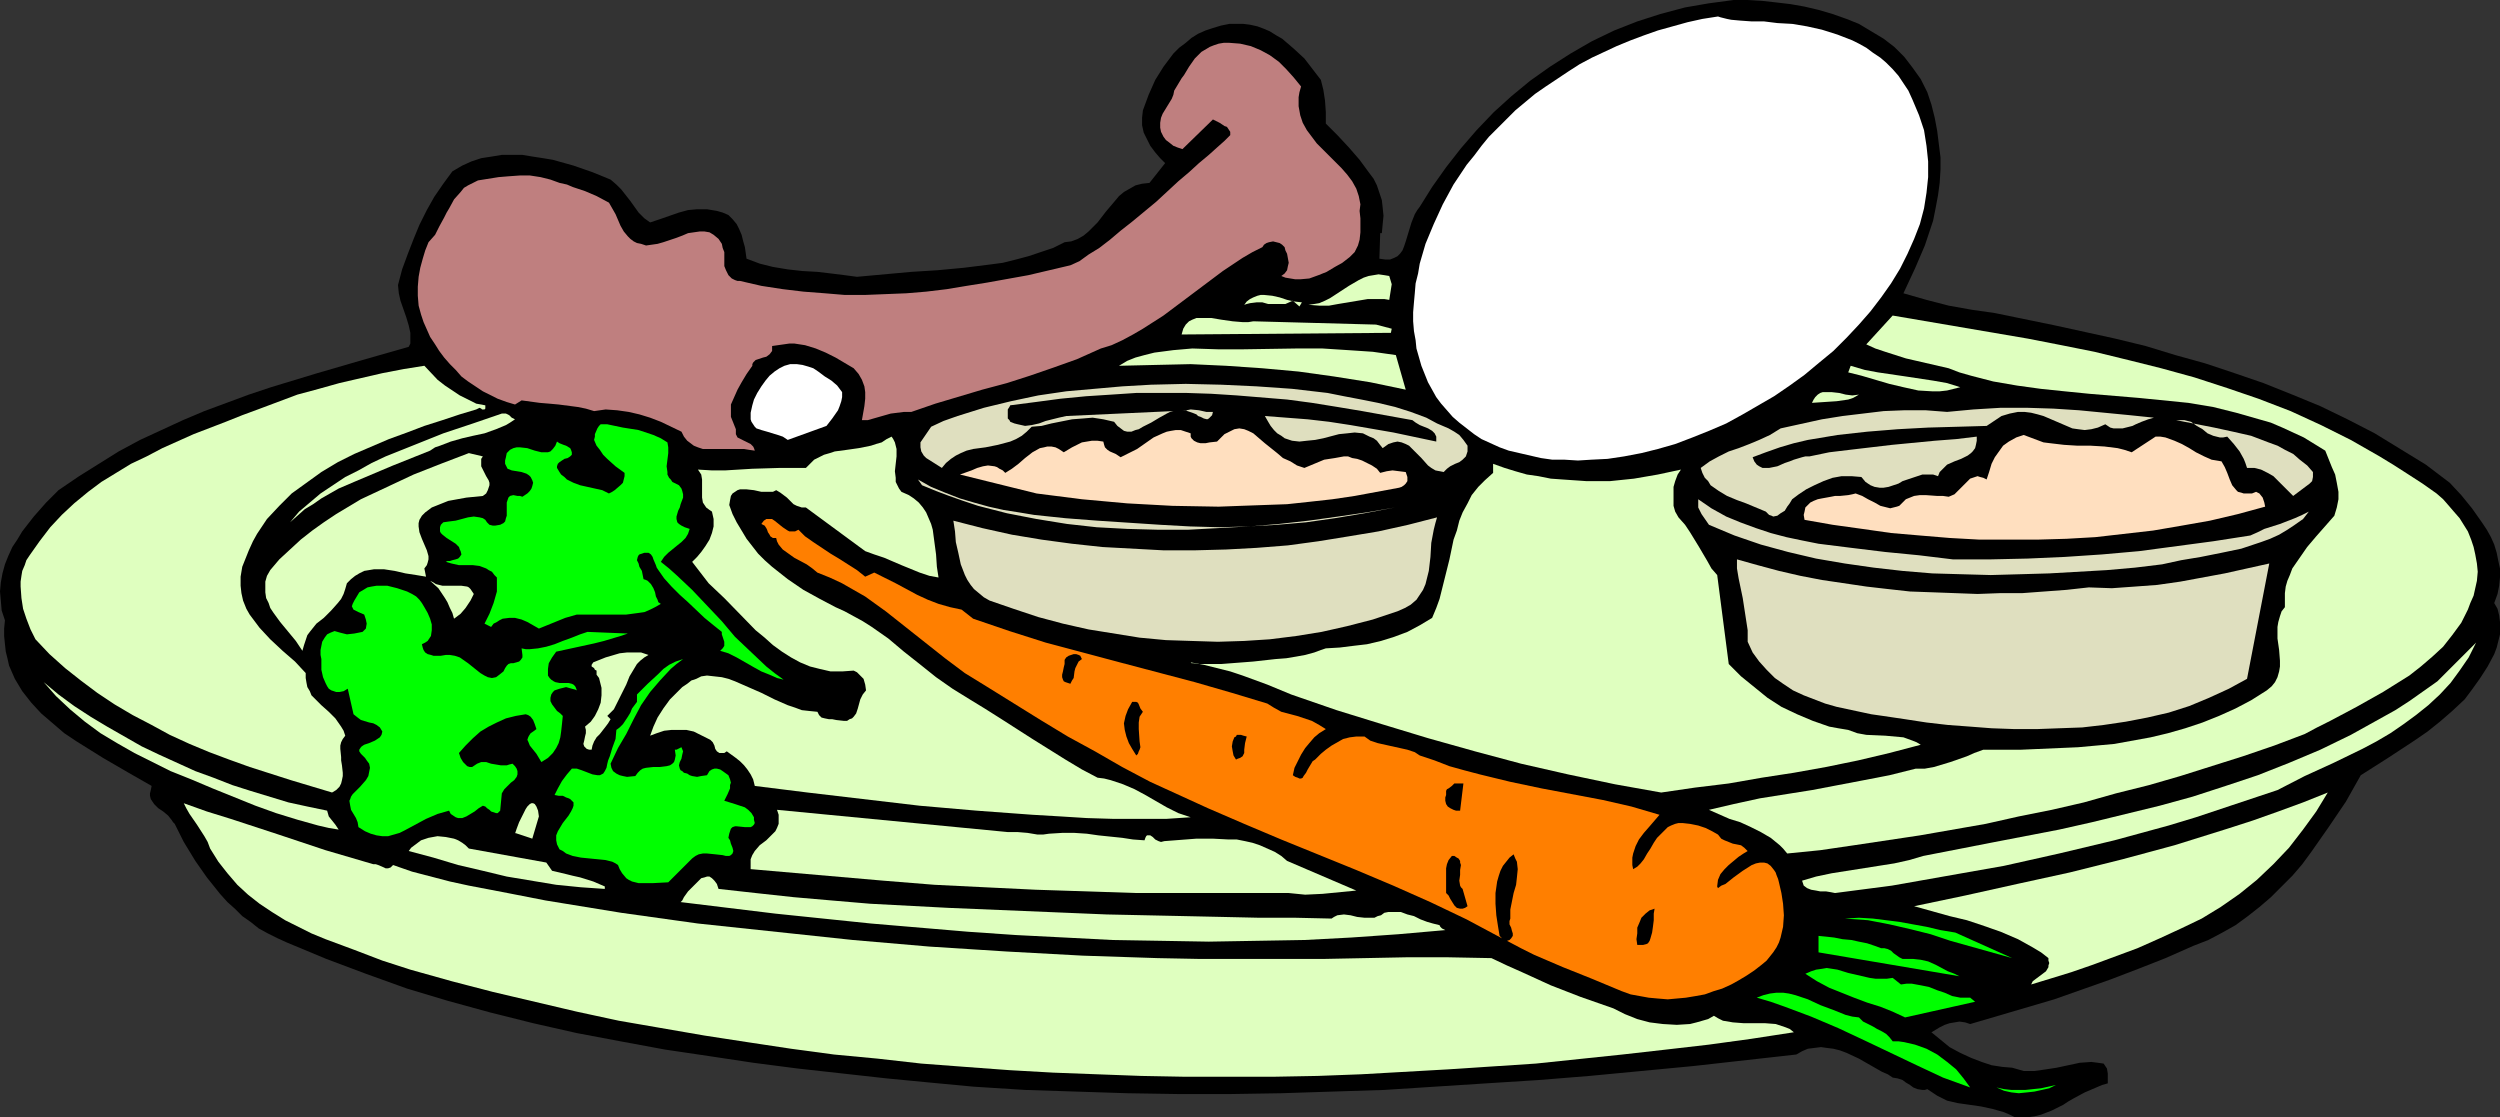
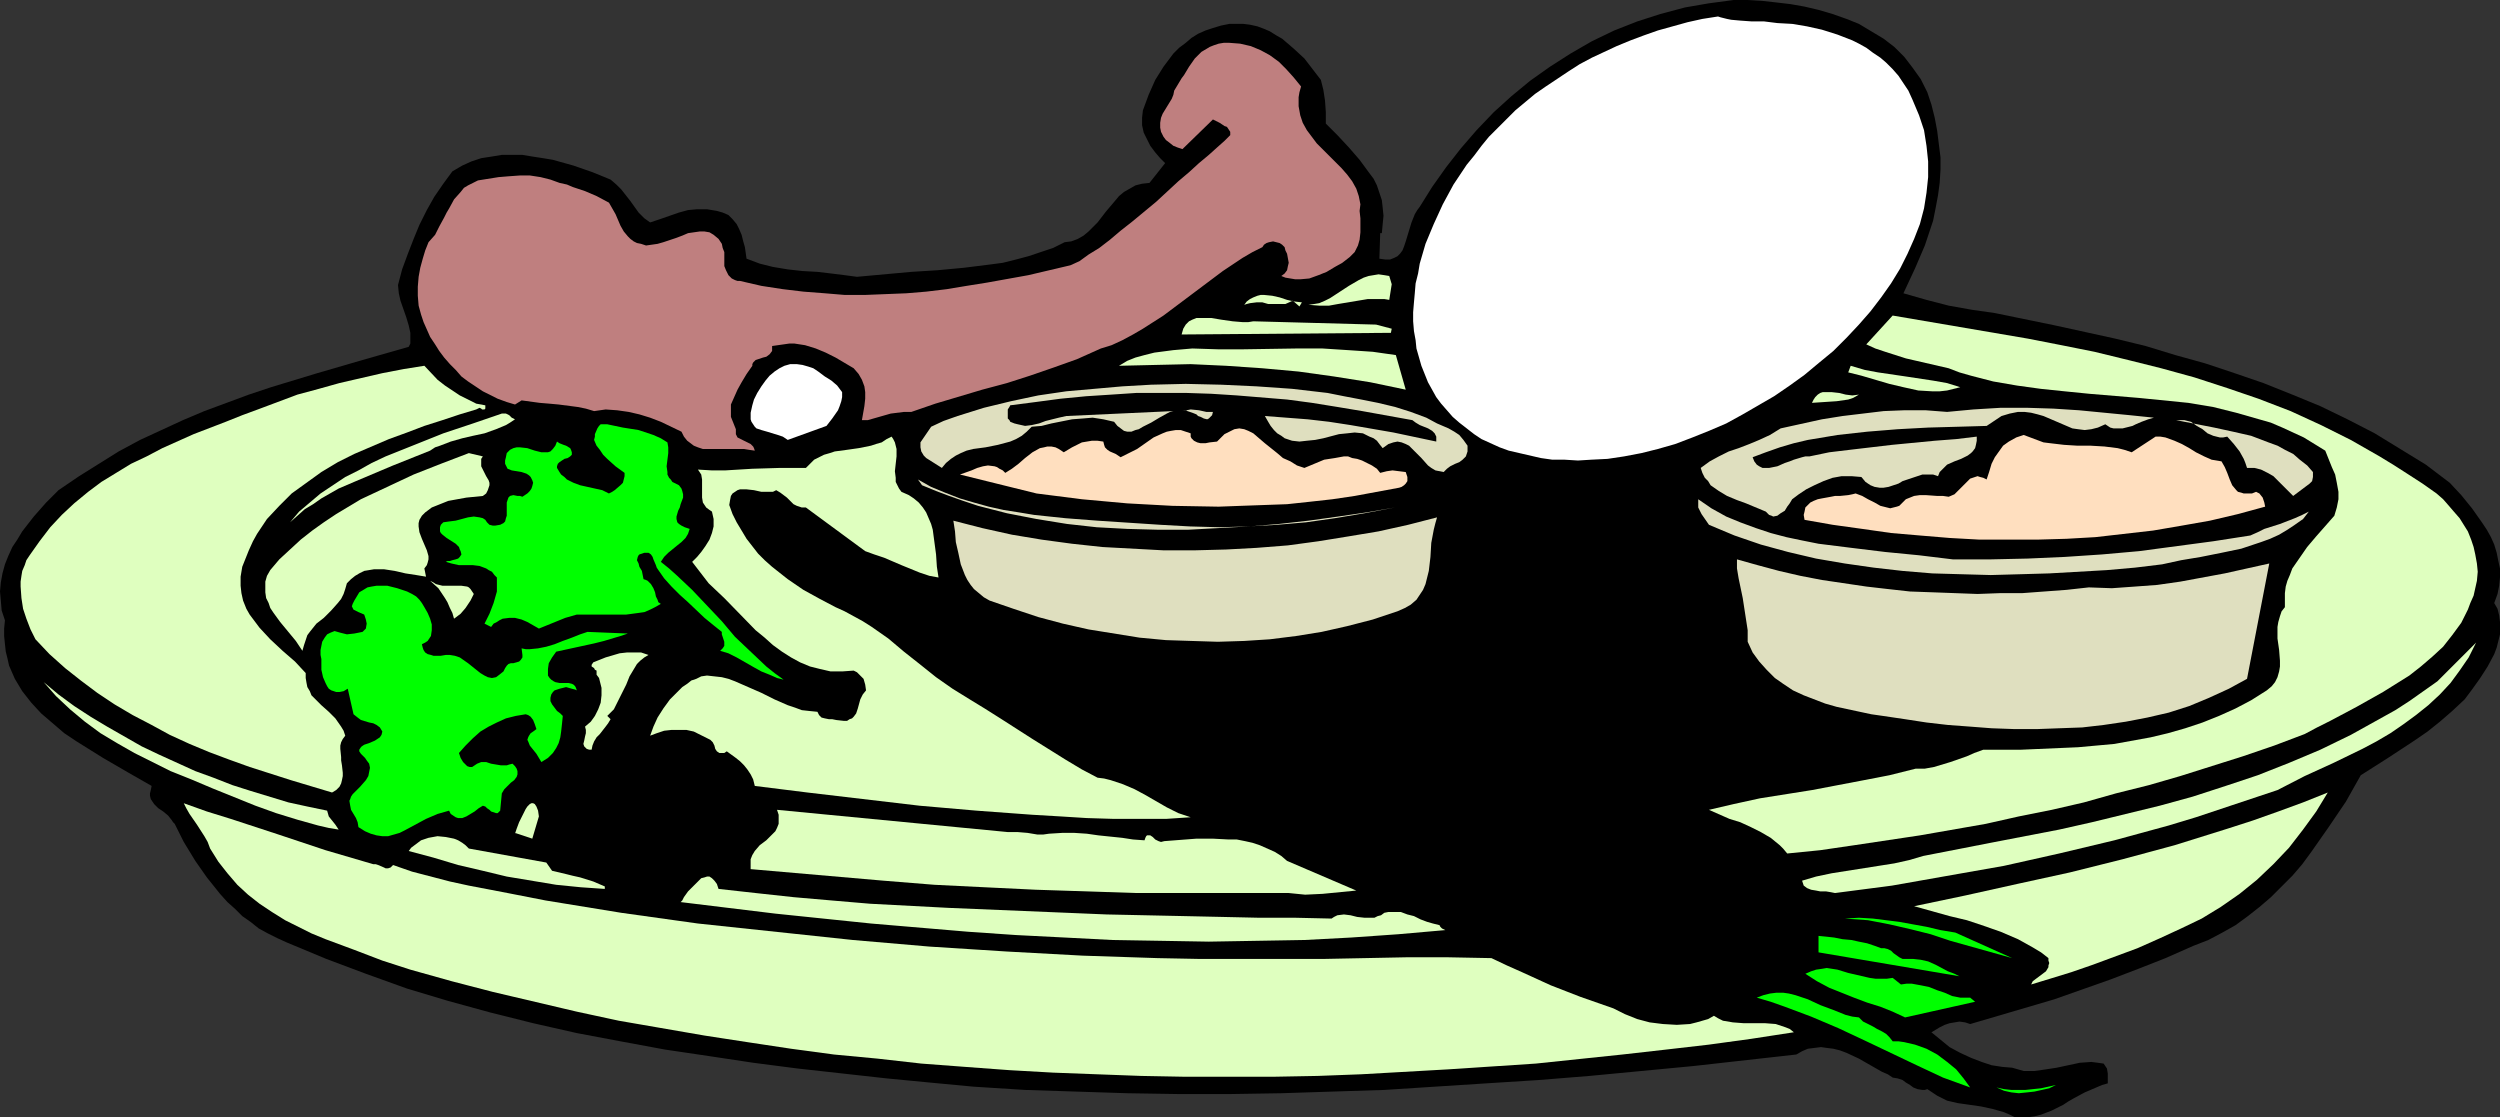
<svg xmlns="http://www.w3.org/2000/svg" xmlns:ns1="http://sodipodi.sourceforge.net/DTD/sodipodi-0.dtd" xmlns:ns2="http://www.inkscape.org/namespaces/inkscape" version="1.0" width="129.724mm" height="57.966mm" id="svg51" ns1:docname="Dinner 2.wmf">
  <rect width="100%" height="100%" fill="#333333" stroke="none" />
  <ns1:namedview id="namedview51" pagecolor="#ffffff" bordercolor="#000000" borderopacity="0.25" ns2:showpageshadow="2" ns2:pageopacity="0.0" ns2:pagecheckerboard="0" ns2:deskcolor="#d1d1d1" ns2:document-units="mm" />
  <defs id="defs1">
    <pattern id="WMFhbasepattern" patternUnits="userSpaceOnUse" width="6" height="6" x="0" y="0" />
  </defs>
  <path style="fill:#000000;fill-opacity:1;fill-rule:evenodd;stroke:none" d="m 377.982,18.096 0.808,2.424 0.646,2.585 0.485,2.585 0.323,2.585 0.323,2.585 v 2.424 l -0.162,2.585 -0.323,2.424 -0.485,2.585 -0.485,2.424 -0.808,2.424 -0.808,2.424 -1.939,4.524 -2.262,4.847 4.525,1.293 4.363,1.131 4.525,0.808 2.262,0.323 2.262,0.323 11.797,2.424 11.797,2.585 5.979,1.454 5.818,1.777 5.818,1.616 5.818,1.939 5.656,1.939 5.656,2.262 5.494,2.262 5.333,2.585 5.333,2.747 5.01,3.07 5.01,3.07 4.686,3.554 2.262,2.424 2.101,2.585 1.939,2.747 0.97,1.454 0.808,1.454 0.646,1.454 0.485,1.616 0.323,1.616 0.323,1.454 v 1.777 l -0.162,1.616 -0.323,1.616 -0.646,1.777 0.646,1.131 0.323,1.293 0.162,1.293 v 1.293 1.131 l -0.323,1.293 -0.323,1.293 -0.485,1.293 -1.293,2.424 -1.454,2.262 -1.616,2.262 -1.454,1.939 -2.424,2.262 -2.424,2.1 -2.424,1.939 -2.586,1.777 -5.171,3.393 -5.333,3.393 -2.909,5.17 -3.394,5.009 -3.394,4.847 -1.778,2.424 -1.939,2.262 -2.101,2.1 -2.101,2.1 -2.262,1.939 -2.262,1.777 -2.424,1.777 -2.586,1.454 -2.747,1.454 -2.909,1.131 -5.494,2.424 -5.333,2.1 -5.494,2.1 -5.494,1.939 -5.494,1.939 -5.494,1.616 -10.989,3.231 -0.97,-0.323 -1.131,-0.162 -0.97,0.162 -0.97,0.162 -0.97,0.323 -0.97,0.485 -1.616,0.969 1.778,1.454 1.778,1.454 2.101,1.131 2.101,0.969 2.101,0.808 1.939,0.646 2.101,0.323 1.939,0.162 1.131,0.323 1.131,0.323 h 1.131 0.97 l 2.262,-0.323 2.101,-0.323 2.262,-0.485 2.262,-0.485 2.262,-0.162 1.293,0.162 1.131,0.162 0.323,0.485 0.323,0.485 0.162,0.969 v 1.939 l -1.131,0.323 -1.131,0.485 -2.262,0.969 -2.101,1.131 -1.131,0.646 -0.97,0.646 -2.262,1.131 -2.101,0.808 -1.293,0.323 -1.131,0.162 h -1.293 -1.454 l -0.97,-0.485 -1.131,-0.485 -2.262,-0.646 -2.262,-0.485 -2.262,-0.323 -2.262,-0.323 -2.101,-0.485 -0.97,-0.485 -0.97,-0.485 -0.97,-0.646 -0.97,-0.646 -0.485,0.162 h -0.485 l -0.97,-0.162 -0.808,-0.323 -0.646,-0.485 -0.808,-0.485 -0.646,-0.485 -0.97,-0.323 -0.97,-0.162 -0.97,-0.646 -1.131,-0.485 -2.262,-1.293 -2.262,-1.293 -2.424,-1.131 -1.293,-0.485 -1.293,-0.323 -1.293,-0.162 -1.131,-0.162 -1.293,0.162 -1.293,0.162 -1.131,0.485 -1.131,0.646 -20.2,2.262 -20.362,1.939 -10.019,0.808 -10.181,0.646 -10.019,0.646 -10.019,0.646 -10.181,0.323 -10.019,0.323 -10.019,0.162 h -10.181 l -10.019,-0.162 -10.019,-0.323 -10.019,-0.323 -10.181,-0.646 -8.565,-0.808 -8.403,-0.808 -8.726,-0.969 -8.726,-0.969 -8.726,-1.131 -8.565,-1.293 -8.726,-1.293 -8.726,-1.616 -8.565,-1.616 -8.565,-1.939 -8.403,-2.1 -8.242,-2.262 -8.08,-2.424 -8.08,-2.908 -7.757,-2.908 -7.757,-3.231 -1.778,-0.808 -1.939,-0.969 -1.778,-0.969 -1.616,-1.293 -1.616,-1.131 -1.454,-1.454 -1.454,-1.293 -1.454,-1.616 -2.586,-3.231 -2.262,-3.231 -2.262,-3.716 -1.778,-3.554 -0.323,-0.323 -0.323,-0.485 -0.646,-0.808 -0.97,-0.808 -0.97,-0.646 -0.808,-0.808 -0.323,-0.485 -0.323,-0.485 -0.162,-0.646 v -0.485 l 0.162,-0.646 0.162,-0.808 -2.262,-1.293 -2.262,-1.293 -5.01,-2.908 -2.586,-1.616 -2.586,-1.616 -2.424,-1.616 -2.262,-1.939 -2.262,-1.939 -1.939,-2.1 -1.778,-2.262 -1.454,-2.424 -1.131,-2.585 -0.323,-1.454 -0.323,-1.293 -0.162,-1.454 -0.162,-1.616 v -1.454 L 0.97,121.661 0.323,119.722 0.162,117.783 0,116.006 l 0.162,-1.777 0.323,-1.777 0.485,-1.777 0.646,-1.616 0.808,-1.777 0.97,-1.454 0.97,-1.616 2.262,-2.908 2.424,-2.747 2.424,-2.424 4.04,-2.747 3.878,-2.424 3.878,-2.424 4.202,-2.262 4.202,-1.939 4.202,-1.939 4.202,-1.777 4.363,-1.616 4.363,-1.616 4.363,-1.454 9.05,-2.747 8.888,-2.585 9.05,-2.585 0.323,-0.646 v -0.646 -1.454 l -0.323,-1.454 -0.485,-1.616 -1.131,-3.231 -0.323,-1.454 -0.162,-1.616 0.808,-3.07 1.131,-3.07 1.131,-2.908 1.131,-2.747 1.454,-2.908 1.454,-2.585 1.778,-2.585 1.778,-2.424 1.939,-1.131 1.778,-0.808 1.939,-0.646 2.101,-0.323 1.939,-0.323 h 1.939 2.101 l 1.939,0.323 2.101,0.323 1.939,0.323 4.04,1.131 3.717,1.293 3.555,1.454 1.131,0.969 0.97,0.969 1.778,2.262 1.616,2.262 1.131,1.131 1.131,0.808 1.939,-0.646 3.717,-1.293 1.778,-0.485 1.778,-0.162 h 1.939 l 0.97,0.162 0.97,0.162 1.131,0.323 1.131,0.485 0.808,0.808 0.808,0.969 0.485,0.969 0.485,1.131 0.323,1.293 0.323,1.131 0.162,1.131 0.162,1.131 1.293,0.485 1.293,0.485 2.586,0.646 2.909,0.485 2.909,0.323 2.909,0.162 2.747,0.323 2.586,0.323 2.424,0.323 5.333,-0.485 5.333,-0.485 5.171,-0.323 5.171,-0.485 5.171,-0.646 2.424,-0.323 2.586,-0.646 2.424,-0.646 2.424,-0.808 2.424,-0.808 2.262,-1.131 1.293,-0.162 1.293,-0.485 1.131,-0.646 0.97,-0.808 0.808,-0.808 0.97,-0.969 1.616,-2.1 1.778,-2.1 0.808,-0.969 0.97,-0.808 1.131,-0.646 1.131,-0.646 1.293,-0.323 1.454,-0.162 3.07,-3.878 -0.97,-0.969 -0.97,-1.131 -0.97,-1.293 -0.646,-1.293 -0.646,-1.293 -0.323,-1.454 v -1.454 l 0.162,-1.454 1.131,-3.07 1.293,-2.908 0.808,-1.293 0.808,-1.293 0.97,-1.293 0.97,-1.293 1.131,-1.131 1.293,-0.969 1.131,-0.969 1.293,-0.808 1.454,-0.646 1.454,-0.485 1.616,-0.485 1.616,-0.323 h 1.293 1.454 l 1.293,0.162 1.454,0.323 1.293,0.485 1.131,0.485 1.293,0.808 1.131,0.646 2.262,1.939 2.101,1.939 1.616,2.1 1.616,2.1 0.485,1.939 0.323,2.1 0.162,2.262 v 2.262 l 2.262,2.262 2.262,2.424 2.101,2.424 1.778,2.424 0.97,1.293 0.646,1.293 0.485,1.454 0.485,1.454 0.162,1.454 0.162,1.616 -0.162,1.616 -0.162,1.777 h -0.323 l -0.162,5.009 1.131,0.162 h 0.97 l 0.808,-0.323 0.646,-0.323 0.485,-0.485 0.485,-0.646 0.323,-0.808 0.323,-0.969 1.131,-3.716 0.646,-1.616 0.485,-0.808 0.485,-0.646 2.424,-3.878 2.747,-3.878 2.909,-3.716 3.07,-3.554 3.394,-3.554 3.394,-3.07 3.717,-3.07 3.878,-2.747 4.04,-2.585 4.202,-2.424 4.363,-2.1 4.525,-1.777 4.525,-1.454 4.848,-1.293 4.686,-0.808 L 340.006,0 h 2.747 l 2.747,0.162 2.909,0.323 2.747,0.323 2.747,0.485 2.747,0.646 2.747,0.808 2.747,0.969 2.424,0.969 2.424,1.454 2.424,1.454 2.101,1.616 1.939,1.939 1.616,2.1 1.616,2.262 z" id="path1" />
  <path style="fill:#ffffff;fill-opacity:1;fill-rule:evenodd;stroke:none" d="m 336.936,3.231 0.485,0.162 0.646,0.162 0.646,0.162 0.808,0.162 1.778,0.162 2.262,0.162 h 2.424 l 2.586,0.323 2.909,0.162 2.909,0.485 2.909,0.646 3.07,0.969 2.909,1.131 1.293,0.646 1.454,0.808 1.293,0.969 1.454,0.969 1.131,0.969 1.293,1.293 1.131,1.293 0.97,1.454 0.97,1.454 0.808,1.777 1.293,3.07 0.97,2.908 0.485,3.07 0.323,3.07 v 3.07 l -0.323,3.07 -0.485,3.07 -0.808,3.07 -1.131,2.908 -1.293,2.908 -1.454,2.908 -1.778,2.908 -1.939,2.747 -2.101,2.747 -2.262,2.585 -2.424,2.585 -2.586,2.585 -2.747,2.262 -2.909,2.424 -2.909,2.1 -3.07,2.1 -3.07,1.777 -3.07,1.777 -3.232,1.777 -3.394,1.454 -3.232,1.293 -3.394,1.293 -3.394,0.969 -3.232,0.808 -3.394,0.646 -3.232,0.485 -3.232,0.162 -2.586,0.162 -2.586,-0.162 h -2.424 l -2.262,-0.323 -2.101,-0.485 -2.101,-0.485 -2.101,-0.485 -1.778,-0.646 -1.778,-0.808 -1.778,-0.808 -1.454,-0.969 -1.454,-1.131 -1.454,-1.131 -1.293,-1.131 -1.131,-1.293 -1.131,-1.293 -0.97,-1.293 -1.616,-2.908 -0.646,-1.616 -0.646,-1.616 -0.97,-3.393 -0.162,-1.616 -0.323,-1.777 -0.162,-1.939 v -1.777 l 0.162,-1.939 0.162,-1.777 0.162,-1.939 0.485,-1.939 0.323,-1.939 1.131,-3.878 1.616,-3.878 1.778,-3.878 2.101,-3.878 2.586,-3.878 1.454,-1.777 1.454,-1.939 1.454,-1.777 1.778,-1.777 1.616,-1.616 1.778,-1.777 1.939,-1.616 1.939,-1.616 2.101,-1.454 4.363,-2.908 2.262,-1.454 2.424,-1.293 2.424,-1.131 2.424,-1.131 2.747,-1.131 2.586,-0.969 2.747,-0.969 2.909,-0.808 2.909,-0.808 2.909,-0.646 z" id="path2" />
  <path style="fill:#bf7f7f;fill-opacity:1;fill-rule:evenodd;stroke:none" d="m 255.166,16.965 -0.323,1.131 -0.162,0.969 v 0.969 0.808 l 0.323,1.777 0.485,1.454 0.808,1.454 0.97,1.293 0.97,1.293 1.293,1.293 2.424,2.424 1.131,1.131 1.131,1.293 0.97,1.293 0.808,1.454 0.485,1.454 0.323,1.616 -0.162,1.293 0.162,1.454 v 2.747 l -0.162,1.454 -0.323,1.131 -0.646,1.293 -0.485,0.485 -0.485,0.485 -1.454,1.131 -1.454,0.808 -1.616,0.969 -1.616,0.646 -1.778,0.646 -1.778,0.162 h -0.97 l -0.97,-0.162 -0.97,-0.162 -0.808,-0.323 0.646,-0.485 0.485,-0.646 0.162,-0.808 0.162,-0.646 -0.323,-1.777 -0.323,-0.646 -0.162,-0.646 -0.485,-0.485 -0.485,-0.323 -0.646,-0.162 -0.646,-0.162 -0.808,0.162 -0.485,0.162 -0.485,0.323 -0.323,0.485 -1.939,0.969 -1.939,1.131 -3.878,2.585 -3.878,2.908 -1.939,1.454 -1.939,1.454 -3.878,2.908 -4.04,2.585 -1.939,1.131 -2.101,1.131 -2.101,0.969 -2.101,0.646 -4.686,2.1 -4.525,1.616 -4.686,1.616 -4.525,1.454 -4.848,1.293 -9.211,2.747 -4.686,1.616 h -1.454 l -1.293,0.162 -1.293,0.162 -1.131,0.323 -2.262,0.646 -1.131,0.323 h -1.131 l 0.485,-2.747 0.162,-1.454 V 76.906 l -0.162,-1.131 -0.485,-1.293 -0.646,-1.131 -0.97,-1.131 -3.555,-2.1 -1.939,-0.969 -1.939,-0.808 -2.101,-0.646 -2.101,-0.323 h -0.97 l -1.131,0.162 -1.131,0.162 -1.131,0.162 v 0.485 0.485 l -0.485,0.646 -0.646,0.485 -0.646,0.162 -1.454,0.485 -0.485,0.485 -0.162,0.323 v 0.323 l -1.131,1.616 -0.97,1.616 -0.808,1.454 -0.646,1.454 -0.646,1.454 v 1.616 0.808 l 0.323,0.808 0.323,0.808 0.323,0.808 v 0.485 0.485 l 0.323,0.646 0.646,0.323 0.646,0.323 0.646,0.323 0.646,0.323 0.485,0.485 0.162,0.323 0.162,0.485 -1.131,-0.162 -0.97,-0.162 h -3.07 -1.131 -2.101 -1.778 l -0.97,-0.323 -0.808,-0.323 -0.646,-0.485 -0.646,-0.485 -0.646,-0.808 -0.485,-0.969 -4.04,-1.939 -2.101,-0.808 -2.101,-0.646 -2.101,-0.485 -2.262,-0.323 -2.262,-0.162 -2.262,0.323 -1.616,-0.485 -1.616,-0.323 -3.717,-0.485 -1.778,-0.162 -1.939,-0.162 -3.555,-0.485 -1.293,0.808 -1.616,-0.485 -1.778,-0.646 -2.909,-1.454 -1.454,-0.969 -1.454,-0.969 -1.293,-0.969 -1.131,-1.293 -1.131,-1.131 -1.131,-1.293 -0.97,-1.293 -0.808,-1.293 -0.97,-1.454 -0.646,-1.454 -0.646,-1.454 -0.485,-1.454 -0.485,-1.777 -0.162,-1.939 v -1.777 l 0.162,-1.939 0.323,-1.777 0.485,-1.777 0.485,-1.616 0.646,-1.616 1.293,-1.454 0.808,-1.616 0.97,-1.777 0.485,-0.969 0.485,-0.808 0.97,-1.777 1.293,-1.454 0.646,-0.808 0.808,-0.485 0.97,-0.485 0.97,-0.485 4.04,-0.646 1.939,-0.162 2.262,-0.162 h 1.939 l 2.101,0.323 1.939,0.485 1.778,0.646 1.454,0.323 1.131,0.485 2.424,0.808 2.262,0.969 2.424,1.293 0.646,1.131 0.646,1.131 0.485,1.131 0.485,1.131 0.646,1.131 0.808,0.969 0.485,0.485 0.646,0.485 0.646,0.323 0.808,0.162 0.97,0.323 1.131,-0.162 1.131,-0.162 1.131,-0.323 2.424,-0.808 1.293,-0.485 1.131,-0.485 1.131,-0.162 1.131,-0.162 h 0.97 l 0.97,0.162 0.808,0.485 0.97,0.808 0.323,0.485 0.323,0.485 0.162,0.808 0.323,0.808 v 0.808 0.969 0.969 l 0.323,0.808 0.485,0.969 0.646,0.646 0.646,0.323 0.485,0.162 h 0.485 l 4.202,0.969 4.202,0.646 4.04,0.485 4.202,0.323 3.878,0.323 h 4.04 l 4.04,-0.162 4.04,-0.162 3.878,-0.323 4.04,-0.485 3.878,-0.646 4.04,-0.646 8.08,-1.454 8.242,-1.939 1.778,-0.808 1.778,-1.293 2.101,-1.293 2.101,-1.616 2.101,-1.777 2.262,-1.777 4.686,-3.878 4.363,-4.039 2.101,-1.777 1.939,-1.777 1.939,-1.616 1.616,-1.454 1.454,-1.293 1.131,-1.131 V 25.851 l -0.323,-0.485 -0.323,-0.485 -0.485,-0.162 -0.97,-0.646 -1.293,-0.646 -5.979,5.816 -0.97,-0.323 -0.808,-0.323 -0.808,-0.646 -0.646,-0.485 -0.485,-0.646 -0.485,-0.969 -0.162,-0.808 v -0.969 l 0.162,-0.969 0.323,-0.808 1.778,-2.908 0.323,-0.808 0.162,-0.808 0.97,-1.616 0.485,-0.808 0.485,-0.646 0.97,-1.616 1.131,-1.616 1.293,-1.293 0.808,-0.485 0.808,-0.485 0.808,-0.323 0.97,-0.323 0.97,-0.162 h 1.131 l 2.101,0.162 2.101,0.485 1.939,0.808 1.778,0.969 1.778,1.293 1.454,1.454 1.454,1.616 z" id="path3" />
  <path style="fill:#dfffbf;fill-opacity:1;fill-rule:evenodd;stroke:none" d="m 272.942,55.741 -0.485,3.07 -0.97,-0.162 h -1.131 -2.101 l -1.939,0.323 -3.878,0.646 -1.778,0.323 h -1.939 l -2.101,-0.162 1.131,-0.162 0.97,-0.162 1.131,-0.485 0.97,-0.485 3.717,-2.424 1.939,-1.131 0.97,-0.485 0.97,-0.323 0.97,-0.162 0.97,-0.162 1.131,0.162 0.97,0.162 z" id="path4" />
  <path style="fill:#dfffbf;fill-opacity:1;fill-rule:evenodd;stroke:none" d="m 254.843,60.103 -1.293,-1.131 -1.454,0.646 h -1.131 -1.293 -0.97 l -1.131,-0.323 h -1.131 l -1.293,0.162 -0.646,0.162 -0.485,0.162 0.485,-0.646 0.646,-0.485 0.646,-0.323 0.808,-0.323 0.646,-0.162 h 0.646 l 1.616,0.162 1.454,0.323 1.454,0.485 1.454,0.323 1.454,0.162 z" id="path5" />
  <path style="fill:#dfffbf;fill-opacity:1;fill-rule:evenodd;stroke:none" d="m 472.356,93.063 2.747,1.777 2.747,1.939 1.293,1.131 1.131,1.293 0.97,1.131 1.131,1.293 1.616,2.585 0.646,1.616 0.485,1.454 0.323,1.454 0.323,1.777 0.162,1.616 -0.162,1.777 -0.323,1.454 -0.323,1.454 -0.646,1.454 -0.485,1.293 -1.293,2.585 -1.778,2.424 -1.778,2.262 -2.101,1.939 -2.262,1.939 -2.262,1.777 -2.586,1.616 -2.586,1.616 -5.171,2.908 -5.171,2.747 -2.586,1.293 -2.424,1.293 -5.979,2.262 -6.141,2.1 -6.141,1.939 -6.141,1.939 -6.141,1.777 -6.464,1.616 -6.302,1.777 -6.302,1.454 -6.464,1.293 -6.464,1.454 -6.464,1.131 -6.464,1.131 -6.464,0.969 -6.464,0.969 -6.626,0.969 -6.464,0.646 -0.808,-0.969 -0.646,-0.646 -1.778,-1.454 -1.939,-1.131 -1.939,-0.969 -2.101,-0.969 -2.101,-0.646 -4.04,-1.777 4.848,-1.131 5.171,-1.131 10.181,-1.616 10.181,-1.939 5.01,-0.969 5.171,-1.293 h 1.778 l 1.778,-0.323 1.616,-0.485 1.616,-0.485 3.232,-1.131 1.454,-0.646 1.778,-0.646 h 7.434 l 7.434,-0.323 3.717,-0.162 3.555,-0.323 3.555,-0.323 3.555,-0.646 3.555,-0.646 3.394,-0.808 3.394,-0.969 3.394,-1.131 3.232,-1.293 3.232,-1.454 3.07,-1.616 3.07,-1.939 0.97,-0.808 0.646,-0.808 0.485,-0.969 0.323,-1.131 0.162,-0.969 v -1.131 l -0.162,-2.1 -0.323,-2.262 v -2.262 l 0.162,-0.969 0.323,-1.131 0.323,-0.969 0.646,-0.808 v -1.454 -1.293 l 0.162,-1.293 0.323,-1.131 0.485,-1.131 0.485,-1.293 1.454,-2.1 1.454,-2.1 1.778,-2.1 3.555,-4.039 0.485,-1.616 0.323,-1.616 v -1.454 l -0.323,-1.777 -0.323,-1.616 -0.646,-1.454 -1.293,-3.231 -2.101,-1.293 -2.101,-1.293 -2.101,-0.969 -2.101,-0.969 -2.262,-0.969 -2.262,-0.646 -4.525,-1.293 -4.525,-1.131 -4.848,-0.808 -4.848,-0.485 -4.848,-0.485 -9.696,-0.808 -4.848,-0.485 -4.686,-0.485 -4.686,-0.646 -4.686,-0.808 -4.363,-1.131 -2.262,-0.646 -2.101,-0.808 -4.202,-0.969 -4.202,-0.969 -4.04,-1.293 -1.939,-0.646 -1.778,-0.808 5.171,-5.655 13.251,2.262 13.251,2.262 6.626,1.293 6.464,1.293 6.626,1.616 6.464,1.616 6.464,1.777 6.464,2.1 6.141,2.1 6.302,2.424 5.979,2.747 5.818,2.908 5.656,3.231 2.909,1.777 z" id="path6" />
  <path style="fill:#dfffbf;fill-opacity:1;fill-rule:evenodd;stroke:none" d="m 272.942,64.466 -0.162,0.808 -41.046,0.323 0.323,-1.131 0.485,-0.808 0.646,-0.646 0.646,-0.323 0.808,-0.323 h 0.808 0.97 1.131 l 1.939,0.323 2.262,0.323 1.939,0.162 h 1.131 l 0.97,-0.162 24.078,0.646 z" id="path7" />
  <path style="fill:#dfffbf;fill-opacity:1;fill-rule:evenodd;stroke:none" d="m 273.75,69.636 1.939,6.786 -6.949,-1.454 -7.11,-1.131 -6.949,-0.969 -7.11,-0.646 -7.11,-0.485 -6.949,-0.323 -7.11,0.162 -6.949,0.162 1.616,-0.969 1.616,-0.646 1.778,-0.485 1.939,-0.485 3.717,-0.485 3.717,-0.323 5.01,0.162 h 5.01 l 10.342,-0.162 h 5.171 l 5.01,0.323 4.848,0.323 2.262,0.323 z" id="path8" />
  <path style="fill:#ffffff;fill-opacity:1;fill-rule:evenodd;stroke:none" d="m 165.155,76.906 v 0.969 l -0.162,0.808 -0.323,0.969 -0.323,0.808 -1.131,1.616 -1.131,1.454 -7.595,2.747 -0.97,-0.646 -0.97,-0.323 -2.101,-0.646 -1.131,-0.323 -0.97,-0.323 -0.323,-0.323 -0.323,-0.485 -0.323,-0.485 -0.162,-0.485 v -1.293 l 0.323,-1.454 0.323,-1.131 0.646,-1.293 0.808,-1.293 0.808,-1.131 0.808,-0.969 0.97,-0.808 0.97,-0.646 0.97,-0.485 1.131,-0.323 h 1.293 l 1.131,0.162 1.131,0.323 0.97,0.323 0.97,0.646 1.293,0.969 1.293,0.808 1.131,0.969 z" id="path9" />
  <path style="fill:#dfffbf;fill-opacity:1;fill-rule:evenodd;stroke:none" d="m 95.182,79.491 v 0.646 l -0.162,0.162 h -0.323 -0.162 l -0.162,-0.162 -0.323,-0.162 -0.323,0.162 -0.323,0.162 -3.232,0.969 -3.394,1.131 -3.555,1.131 -3.394,1.293 -3.555,1.293 -3.394,1.454 -3.394,1.454 -3.232,1.616 -3.232,1.939 -2.909,2.1 -2.909,2.1 -2.424,2.424 -2.424,2.585 -0.97,1.454 -0.97,1.454 -0.808,1.454 -0.808,1.777 -0.646,1.616 -0.646,1.616 -0.323,1.939 v 1.777 l 0.162,1.454 0.323,1.454 0.646,1.616 0.646,1.131 0.97,1.293 0.97,1.293 2.101,2.262 2.424,2.262 2.424,2.1 2.101,2.262 v 0.969 l 0.162,0.969 0.162,0.808 0.485,0.808 0.323,0.808 0.646,0.646 1.293,1.293 1.454,1.293 1.293,1.293 1.131,1.616 0.485,0.808 0.323,0.969 -0.485,0.646 -0.323,0.646 -0.162,0.646 v 0.646 l 0.162,1.616 v 0.646 l 0.162,0.969 0.162,1.454 v 0.646 l -0.162,0.808 -0.162,0.646 -0.323,0.646 -0.646,0.646 -0.808,0.485 -8.08,-2.424 -8.08,-2.585 -4.04,-1.454 -3.878,-1.454 -3.878,-1.616 -3.878,-1.777 -3.555,-1.939 -3.717,-1.939 -3.555,-2.1 -3.394,-2.262 -3.232,-2.424 -3.07,-2.424 -3.07,-2.747 -2.747,-2.908 -0.97,-1.939 -0.808,-2.1 -0.646,-1.939 -0.323,-2.1 -0.162,-2.262 v -0.969 l 0.162,-1.131 0.162,-0.969 0.485,-1.131 0.323,-0.969 0.646,-0.969 1.939,-2.747 2.101,-2.747 2.262,-2.424 2.424,-2.262 2.747,-2.262 2.586,-1.939 2.909,-1.777 2.909,-1.777 3.07,-1.454 3.07,-1.616 6.141,-2.747 6.302,-2.424 3.232,-1.293 3.07,-1.131 3.878,-1.454 3.878,-1.454 4.202,-1.131 4.04,-1.131 4.202,-0.969 4.202,-0.969 4.202,-0.808 4.04,-0.646 2.586,2.747 1.454,1.131 1.454,0.969 1.454,0.969 1.616,0.808 1.616,0.808 z" id="path10" />
  <path style="fill:#dfffbf;fill-opacity:1;fill-rule:evenodd;stroke:none" d="m 384.446,75.937 -1.293,0.323 -1.293,0.323 -1.454,0.162 h -1.454 l -2.747,-0.162 -2.909,-0.646 -2.747,-0.646 -2.747,-0.808 -2.747,-0.808 -2.586,-0.646 0.485,-1.293 2.747,0.808 2.586,0.485 5.494,0.808 5.333,0.808 2.747,0.485 z" id="path11" />
  <path style="fill:#dfdfbf;fill-opacity:1;fill-rule:evenodd;stroke:none" d="m 279.729,81.915 2.101,1.131 2.262,0.969 1.131,0.646 0.97,0.646 0.808,0.969 0.808,1.131 v 0.646 0.485 l -0.162,0.485 -0.162,0.485 -0.646,0.646 -0.646,0.485 -0.808,0.323 -0.97,0.485 -0.646,0.485 -0.646,0.646 -0.808,-0.162 -0.808,-0.162 -0.808,-0.485 -0.646,-0.485 -1.293,-1.454 -1.293,-1.293 -1.131,-1.131 -0.646,-0.323 -0.808,-0.323 -0.808,-0.162 -0.808,0.162 -0.97,0.323 -1.131,0.808 -0.646,-0.808 -0.485,-0.646 -0.646,-0.485 -0.808,-0.323 -0.646,-0.323 -0.646,-0.323 -1.616,-0.162 -1.454,0.162 -1.616,0.162 -3.07,0.808 -1.616,0.323 -1.616,0.162 -1.454,0.162 -1.454,-0.162 -1.454,-0.485 -0.646,-0.485 -0.808,-0.485 -0.646,-0.646 -0.646,-0.808 -0.485,-0.808 -0.646,-1.131 4.202,0.323 4.202,0.323 4.202,0.485 4.202,0.646 8.403,1.454 8.403,1.777 v -0.485 -0.485 l -0.323,-0.646 -0.485,-0.485 -0.808,-0.485 -1.616,-0.646 -0.808,-0.485 -0.646,-0.485 -9.858,-1.777 -4.848,-0.808 -5.01,-0.808 -4.848,-0.646 -9.858,-0.808 -5.01,-0.323 -4.848,-0.162 h -4.848 -5.01 l -4.848,0.323 -5.01,0.323 -5.01,0.485 -4.848,0.646 -5.01,0.646 -0.162,0.323 -0.323,0.485 v 0.969 0.808 l 0.323,0.323 0.162,0.323 0.808,0.323 0.646,0.162 1.454,0.323 1.293,-0.162 1.454,-0.323 1.293,-0.485 2.586,-0.646 1.454,-0.323 v 0 l 21.008,-0.969 -0.646,0.162 -0.646,0.323 -1.454,0.808 -1.616,0.969 -1.616,0.808 -0.808,0.485 -0.646,0.162 -0.808,0.323 h -0.808 l -0.646,-0.162 -0.646,-0.485 -0.646,-0.485 -0.646,-0.808 -2.101,-0.485 -2.101,-0.323 -1.939,0.162 -2.101,0.162 -4.04,0.808 -1.939,0.485 -1.939,0.162 -0.97,0.969 -0.97,0.808 -1.131,0.646 -1.131,0.485 -2.424,0.646 -2.424,0.485 -2.424,0.323 -1.293,0.323 -1.131,0.485 -0.97,0.485 -0.97,0.646 -0.97,0.808 -0.808,0.969 -3.07,-1.939 -0.485,-0.485 -0.485,-0.808 -0.162,-0.808 v -0.969 l 2.101,-3.07 2.424,-1.131 2.747,-0.969 2.586,-0.808 2.586,-0.808 5.333,-1.293 5.333,-1.131 5.494,-0.808 5.494,-0.485 5.494,-0.485 5.656,-0.323 6.787,-0.162 6.949,0.162 6.949,0.323 6.949,0.485 6.949,0.808 3.232,0.646 3.394,0.646 3.232,0.646 3.394,0.808 3.07,0.969 z" id="path12" />
  <path style="fill:#dfffbf;fill-opacity:1;fill-rule:evenodd;stroke:none" d="m 364.569,77.391 -1.131,0.646 -0.97,0.323 -1.131,0.162 -1.131,0.162 -2.424,0.162 -2.424,0.162 0.323,-0.646 0.323,-0.485 0.485,-0.485 0.485,-0.323 0.485,-0.162 h 0.646 1.131 l 1.454,0.162 1.293,0.323 1.293,0.162 z" id="path13" />
  <path style="fill:#dfdfbf;fill-opacity:1;fill-rule:evenodd;stroke:none" d="m 422.422,81.915 -1.131,0.323 -1.293,0.485 -1.131,0.485 -0.646,0.323 -0.646,0.162 -1.293,0.323 h -1.131 -0.646 l -0.646,-0.162 -0.485,-0.323 -0.485,-0.323 -1.454,0.646 -1.293,0.323 -1.293,0.162 -1.293,-0.162 -1.131,-0.162 -1.131,-0.485 -4.525,-1.939 -1.131,-0.323 -1.293,-0.323 -1.293,-0.162 h -1.293 l -1.616,0.323 -1.616,0.485 v 0 l -2.909,1.939 -5.656,0.162 -5.818,0.162 -5.979,0.323 -5.979,0.485 -5.818,0.646 -2.909,0.485 -2.909,0.485 -2.747,0.646 -2.747,0.808 -2.747,0.969 -2.586,0.969 0.323,0.808 0.485,0.646 0.485,0.323 0.646,0.323 h 0.646 0.646 l 1.616,-0.323 1.454,-0.646 0.97,-0.323 0.808,-0.323 1.616,-0.485 0.646,-0.162 h 0.808 l 3.878,-0.808 4.04,-0.485 8.242,-0.969 8.403,-0.808 4.202,-0.323 4.04,-0.485 v 0.808 l -0.162,0.808 -0.162,0.646 -0.485,0.646 -0.323,0.323 -0.646,0.485 -1.293,0.646 -1.293,0.485 -1.454,0.646 -0.485,0.485 -0.485,0.485 -0.485,0.485 -0.323,0.808 -0.97,-0.323 h -1.131 -0.97 l -0.97,0.323 -1.939,0.646 -0.97,0.323 -0.808,0.485 -1.939,0.646 -0.97,0.162 h -0.808 l -0.97,-0.162 -0.808,-0.323 -0.97,-0.646 -0.808,-0.969 -1.939,-0.162 h -1.939 l -1.778,0.323 -1.778,0.646 -1.778,0.808 -1.616,0.808 -1.454,0.969 -1.293,0.969 -0.485,0.808 -0.485,0.646 -0.485,0.808 -0.808,0.485 -0.646,0.485 -0.808,0.162 -0.323,-0.162 -0.485,-0.162 -0.323,-0.323 -0.323,-0.323 -1.939,-0.808 -1.939,-0.808 -1.778,-0.646 -1.939,-0.808 -1.616,-0.969 -1.616,-1.131 -0.485,-0.808 -0.646,-0.646 -0.485,-0.969 -0.323,-0.969 1.778,-1.293 1.778,-0.969 1.939,-0.969 1.939,-0.646 2.101,-0.808 1.939,-0.808 2.101,-0.969 2.101,-1.293 8.08,-1.777 4.04,-0.646 4.04,-0.485 4.04,-0.485 4.04,-0.162 h 4.202 l 4.202,0.323 5.171,-0.485 5.333,-0.323 h 5.171 l 5.171,0.162 5.01,0.323 5.01,0.485 5.01,0.485 z" id="path14" />
  <path style="fill:#dfdfbf;fill-opacity:1;fill-rule:evenodd;stroke:none" d="m 237.875,80.784 -0.162,0.646 -0.323,0.323 -0.323,0.323 -0.323,0.162 -0.646,-0.162 -0.646,-0.323 -0.485,-0.162 -0.323,-0.323 -0.808,-0.323 -0.97,-0.323 -0.323,-0.162 -0.646,0.162 0.808,-0.162 0.808,-0.162 1.616,0.162 1.454,0.323 h 0.808 z" id="path15" />
  <path style="fill:#dfffbf;fill-opacity:1;fill-rule:evenodd;stroke:none" d="m 101,82.238 -0.97,0.646 -0.808,0.485 -1.939,0.808 -2.262,0.808 -2.262,0.485 -2.101,0.485 -2.262,0.646 -2.101,0.808 -0.97,0.323 -0.97,0.646 -7.272,2.908 -7.272,3.07 -3.394,1.454 -3.394,1.939 -1.616,1.131 -1.616,0.969 -1.454,1.293 -1.454,1.293 1.778,-2.1 2.101,-1.777 2.101,-1.777 2.424,-1.616 2.424,-1.616 2.586,-1.293 2.586,-1.454 2.747,-1.293 5.656,-2.262 5.656,-2.262 5.818,-1.939 5.656,-1.939 h 0.485 0.323 l 0.646,0.323 0.485,0.485 z" id="path16" />
  <path style="fill:#dfdfbf;fill-opacity:1;fill-rule:evenodd;stroke:none" d="m 453.611,92.578 v 0.969 l -0.162,0.808 -0.485,0.485 -0.646,0.485 -0.646,0.485 -0.646,0.485 -1.293,0.969 -1.939,-1.939 -1.939,-1.939 -1.131,-0.646 -1.293,-0.646 -1.293,-0.323 h -0.808 -0.646 l -0.323,-0.969 -0.323,-0.808 -0.808,-1.454 -1.131,-1.454 -1.293,-1.454 -0.808,0.162 h -0.646 l -0.646,-0.162 -0.646,-0.162 -1.131,-0.485 -0.97,-0.808 -1.131,-0.646 -1.131,-0.808 -1.293,-0.323 h -0.808 -0.808 l 7.434,1.454 3.717,0.808 3.555,0.808 3.394,1.293 1.778,0.646 1.454,0.808 1.616,0.808 1.293,1.131 1.454,1.131 z" id="path17" />
  <path style="fill:#00ff00;fill-opacity:1;fill-rule:evenodd;stroke:none" d="m 130.896,86.762 0.162,0.969 v 1.131 l -0.162,1.293 -0.162,1.293 0.162,1.131 v 0.485 l 0.323,0.646 0.323,0.323 0.323,0.485 0.646,0.323 0.646,0.323 0.485,0.646 0.162,0.485 0.162,0.646 v 0.646 l -0.485,1.293 -0.162,0.646 -0.323,0.646 -0.323,1.131 v 0.485 l 0.162,0.646 0.323,0.323 0.485,0.323 0.646,0.323 0.97,0.323 -0.323,0.969 -0.485,0.808 -0.808,0.808 -0.808,0.646 -1.778,1.454 -0.808,0.808 -0.646,0.969 1.616,1.293 1.616,1.454 2.909,2.747 2.909,3.07 2.909,3.07 2.586,3.07 3.07,2.908 3.07,2.908 1.616,1.293 1.778,1.293 -1.293,-0.323 -1.454,-0.646 -1.616,-0.646 -1.454,-0.808 -3.394,-1.939 -1.616,-0.808 -1.616,-0.485 0.485,-0.485 0.323,-0.485 v -0.323 -0.485 l -0.323,-0.969 -0.162,-0.485 v -0.485 l -1.616,-1.293 -1.778,-1.454 -3.232,-3.07 -1.616,-1.454 -1.616,-1.616 -1.454,-1.616 -1.131,-1.616 -0.323,-0.485 -0.162,-0.485 -0.485,-1.131 -0.162,-0.485 -0.323,-0.485 -0.485,-0.323 h -0.808 l -0.485,0.162 -0.485,0.162 -0.162,0.162 -0.162,0.323 -0.162,0.646 0.323,0.646 0.162,0.646 0.485,0.808 0.162,0.808 0.162,0.808 0.485,0.162 0.323,0.162 0.646,0.646 0.485,0.808 0.323,0.808 0.162,0.808 0.323,0.646 0.162,0.485 0.485,0.323 -1.131,0.646 -0.97,0.485 -1.131,0.485 -1.131,0.162 -2.424,0.323 h -2.424 -2.424 -2.424 -2.424 l -1.131,0.323 -1.131,0.323 -5.171,2.1 -1.131,-0.646 -1.131,-0.646 -1.131,-0.485 -1.293,-0.323 h -1.131 l -1.293,0.162 -0.646,0.323 -0.485,0.323 -0.646,0.323 -0.485,0.646 -1.293,-0.646 0.97,-1.939 0.808,-2.1 0.323,-1.131 0.323,-1.131 v -1.293 -1.454 l -0.485,-0.485 -0.485,-0.646 -0.646,-0.323 -0.485,-0.323 -1.293,-0.485 -1.293,-0.162 h -1.454 -1.293 l -1.454,-0.323 -1.131,-0.323 0.323,-0.162 H 88.234 l 0.485,-0.162 0.646,-0.162 0.485,-0.162 0.323,-0.323 0.323,-0.485 -0.162,-0.646 -0.162,-0.323 -0.162,-0.485 -0.646,-0.646 -1.778,-1.131 -0.808,-0.646 -0.323,-0.323 -0.162,-0.323 v -0.323 -0.485 l 0.162,-0.485 0.485,-0.485 1.131,-0.162 1.293,-0.162 2.424,-0.646 1.131,-0.162 1.131,0.162 0.646,0.162 0.485,0.323 0.323,0.485 0.485,0.485 0.646,0.162 h 0.485 l 0.97,-0.162 0.646,-0.323 0.323,-0.323 0.162,-0.646 0.162,-0.485 v -1.293 -1.293 l 0.162,-0.485 0.162,-0.485 0.323,-0.323 0.646,-0.162 0.808,0.162 h 0.485 l 0.485,0.162 0.97,-0.646 0.485,-0.485 0.323,-0.485 0.162,-0.485 0.162,-0.646 -0.162,-0.485 -0.323,-0.646 -0.323,-0.323 -0.485,-0.323 -0.97,-0.323 -0.97,-0.162 -0.97,-0.162 -0.808,-0.323 -0.162,-0.323 -0.162,-0.323 -0.162,-0.323 v -0.646 l 0.162,-0.646 0.162,-0.808 0.646,-0.646 0.646,-0.323 0.646,-0.162 h 0.646 l 1.454,0.162 1.454,0.485 1.293,0.323 h 0.646 0.646 l 0.485,-0.162 0.485,-0.485 0.485,-0.646 0.323,-0.808 0.485,0.323 0.808,0.323 0.485,0.162 0.808,0.485 0.162,0.323 0.162,0.485 v 0.323 0.162 l -0.323,0.323 -0.485,0.323 -0.646,0.162 -0.485,0.323 -0.485,0.323 -0.323,0.323 -0.162,0.485 v 0.323 l 0.485,0.808 0.323,0.485 0.646,0.485 0.485,0.485 1.293,0.646 1.293,0.485 1.454,0.323 1.454,0.323 1.454,0.323 1.293,0.646 0.646,-0.323 0.485,-0.323 1.131,-0.969 0.485,-0.485 0.162,-0.646 0.162,-0.646 v -0.646 l -1.778,-1.293 -1.616,-1.454 -0.808,-0.808 -0.646,-0.969 -0.646,-0.808 -0.485,-1.131 0.162,-0.646 v -0.485 l 0.485,-1.131 0.323,-0.485 0.323,-0.323 h 0.646 0.646 l 3.07,0.646 3.07,0.485 1.454,0.485 1.454,0.485 1.454,0.646 z" id="path18" />
  <path style="fill:#ffdfbf;fill-opacity:1;fill-rule:evenodd;stroke:none" d="m 238.683,86.6 0.808,-0.808 0.646,-0.646 0.97,-0.485 0.97,-0.485 0.97,-0.162 0.97,0.162 0.808,0.323 0.97,0.485 2.262,1.939 2.424,1.939 1.131,0.969 1.454,0.646 1.293,0.808 1.454,0.485 1.939,-0.808 1.939,-0.808 2.101,-0.323 1.778,-0.323 h 0.808 l 0.808,0.323 0.97,0.162 0.97,0.323 0.97,0.485 0.97,0.485 0.97,0.646 0.646,0.808 0.646,-0.162 0.646,-0.162 1.131,-0.162 1.293,0.162 1.293,0.162 0.162,0.485 0.162,0.485 v 0.485 0.323 l -0.323,0.485 -0.323,0.323 -0.485,0.323 -0.485,0.162 -4.363,0.808 -4.363,0.808 -4.363,0.646 -4.363,0.485 -4.525,0.485 -4.525,0.162 -4.525,0.162 -4.363,0.162 -9.05,-0.162 -8.888,-0.485 -8.888,-0.808 -8.888,-1.131 -15.029,-3.716 2.262,-0.808 1.131,-0.485 1.131,-0.323 0.97,-0.162 1.293,0.162 0.485,0.162 0.485,0.323 0.646,0.323 0.485,0.485 1.293,-0.808 1.293,-0.969 1.293,-1.131 1.454,-1.131 1.454,-0.808 0.808,-0.162 0.646,-0.162 h 0.808 l 0.808,0.162 0.646,0.323 0.97,0.646 1.616,-0.969 1.939,-0.969 0.97,-0.162 0.97,-0.162 h 1.131 l 1.131,0.162 0.162,0.646 0.162,0.485 0.485,0.485 0.485,0.323 1.131,0.485 0.485,0.323 0.485,0.323 1.616,-0.808 1.616,-0.808 1.616,-1.131 1.616,-1.131 1.778,-0.808 0.808,-0.323 0.808,-0.162 0.97,-0.162 h 0.97 l 0.97,0.323 0.97,0.323 v 0.646 l 0.162,0.323 0.485,0.485 0.646,0.323 0.646,0.162 h 0.97 l 0.808,-0.162 z" id="path19" />
  <path style="fill:#ffdfbf;fill-opacity:1;fill-rule:evenodd;stroke:none" d="m 418.059,88.701 4.686,-3.07 h 0.97 l 0.97,0.162 1.778,0.646 1.454,0.646 1.454,0.808 1.293,0.808 1.616,0.808 1.454,0.646 0.97,0.162 0.97,0.162 0.646,1.131 0.485,1.131 0.485,1.293 0.485,1.131 0.808,0.969 0.323,0.323 0.646,0.162 0.485,0.162 h 0.646 0.97 l 0.808,-0.323 0.323,0.162 0.323,0.162 0.646,0.808 0.323,0.969 0.162,0.808 -5.333,1.454 -5.494,1.293 -5.494,0.969 -5.656,0.969 -5.656,0.646 -5.656,0.646 -5.656,0.323 -5.656,0.162 h -5.818 -5.656 l -5.818,-0.323 -5.818,-0.485 -5.656,-0.485 -5.656,-0.808 -5.818,-0.808 -5.494,-0.969 -0.162,-0.969 0.162,-0.646 0.162,-0.808 0.485,-0.485 0.485,-0.485 0.646,-0.323 0.808,-0.323 0.808,-0.162 1.778,-0.323 0.808,-0.162 h 0.97 l 1.616,-0.162 0.808,-0.162 0.646,-0.162 1.293,0.485 1.131,0.646 1.293,0.646 1.131,0.646 1.293,0.323 0.646,0.162 0.646,-0.162 0.646,-0.162 0.485,-0.162 0.646,-0.646 0.646,-0.646 0.808,-0.323 0.808,-0.323 1.131,-0.162 h 1.131 l 2.262,0.162 h 1.131 l 1.131,0.162 1.131,-0.485 0.808,-0.808 0.323,-0.323 0.485,-0.485 0.808,-0.808 0.646,-0.646 0.485,-0.162 0.485,-0.162 0.485,-0.162 0.485,0.162 0.646,0.162 0.646,0.323 0.485,-1.454 0.485,-1.616 0.646,-1.293 0.808,-1.131 0.808,-1.131 1.131,-0.808 1.454,-0.808 1.454,-0.485 1.293,0.485 1.293,0.485 1.293,0.485 1.293,0.162 2.747,0.323 2.586,0.162 h 2.586 l 2.747,0.162 2.586,0.323 1.293,0.323 z" id="path20" />
  <path style="fill:#dfffbf;fill-opacity:1;fill-rule:evenodd;stroke:none" d="m 176.79,96.456 1.454,0.646 0.97,0.646 0.97,0.808 0.808,0.969 0.646,0.969 0.485,1.131 0.485,1.131 0.323,1.131 0.323,2.424 0.323,2.424 0.162,2.424 0.323,2.1 -1.778,-0.323 -1.939,-0.646 -3.555,-1.454 -3.394,-1.454 -1.939,-0.646 -1.778,-0.646 -11.635,-8.563 h -0.808 l -0.97,-0.323 -0.646,-0.323 -0.646,-0.646 -0.646,-0.646 -0.646,-0.485 -0.646,-0.485 -0.808,-0.485 -0.646,0.323 h -0.646 -1.616 l -1.454,-0.323 -1.454,-0.162 h -1.293 l -0.485,0.162 -0.485,0.323 -0.485,0.323 -0.323,0.485 -0.162,0.808 -0.162,0.969 0.646,1.777 0.808,1.616 0.97,1.616 0.97,1.616 1.131,1.454 1.131,1.454 1.293,1.293 1.454,1.293 3.07,2.424 3.07,2.1 3.232,1.777 3.07,1.616 1.778,0.808 1.778,0.969 1.778,0.969 1.778,1.131 3.232,2.262 3.07,2.585 3.07,2.424 3.232,2.585 3.232,2.262 3.394,2.1 2.909,1.777 3.07,1.939 6.302,4.039 6.464,4.039 3.232,1.939 3.07,1.616 1.293,0.162 1.293,0.323 2.424,0.808 2.262,0.969 2.101,1.131 4.202,2.424 2.262,1.131 2.424,0.808 -4.848,0.323 h -5.01 -5.171 l -5.333,-0.162 -5.171,-0.323 -5.494,-0.323 -10.989,-0.808 -11.15,-0.969 -10.989,-1.293 -10.989,-1.293 -5.171,-0.646 -5.171,-0.646 -0.323,-1.293 -0.485,-0.969 -0.646,-0.969 -0.646,-0.808 -0.808,-0.808 -0.808,-0.646 -1.778,-1.293 -0.485,0.323 h -0.808 -0.162 l -0.485,-0.323 -0.323,-0.485 -0.162,-0.646 -0.323,-0.646 -0.485,-0.485 -0.646,-0.323 -1.293,-0.646 -1.293,-0.646 -1.454,-0.323 h -1.454 -1.454 l -1.454,0.162 -1.454,0.485 -1.293,0.485 0.646,-1.777 0.808,-1.777 1.131,-1.777 1.293,-1.777 1.616,-1.616 0.808,-0.808 0.97,-0.646 0.808,-0.646 0.97,-0.323 0.97,-0.485 1.131,-0.162 1.454,0.162 1.454,0.162 1.293,0.323 1.293,0.485 2.586,1.131 2.586,1.131 2.586,1.293 2.586,1.131 1.454,0.485 1.293,0.485 1.454,0.162 1.616,0.162 0.323,0.646 0.485,0.485 0.646,0.162 0.808,0.162 h 0.646 l 0.808,0.162 1.454,0.162 h 0.646 l 0.485,-0.323 0.485,-0.162 0.323,-0.323 0.485,-0.646 0.323,-0.969 0.485,-1.777 0.485,-0.969 0.646,-0.808 -0.162,-1.131 -0.323,-1.131 -0.808,-0.808 -0.485,-0.485 -0.646,-0.323 -2.262,0.162 h -2.262 l -2.101,-0.485 -1.939,-0.485 -1.939,-0.808 -1.778,-0.969 -1.778,-1.131 -1.778,-1.293 -1.616,-1.454 -1.778,-1.454 -6.141,-6.301 -3.07,-2.908 -3.232,-4.201 0.97,-0.969 0.808,-0.969 0.808,-1.131 0.808,-1.293 0.485,-1.293 0.323,-1.293 v -1.454 l -0.323,-1.454 -0.485,-0.323 -0.646,-0.485 -0.323,-0.485 -0.323,-0.485 -0.162,-0.969 v -3.554 l -0.162,-0.969 -0.323,-0.485 -0.323,-0.485 2.747,0.162 h 2.586 l 5.333,-0.323 5.333,-0.162 h 2.586 2.586 l 0.808,-0.808 0.808,-0.808 0.97,-0.485 0.97,-0.485 1.131,-0.323 0.97,-0.323 2.424,-0.323 2.262,-0.323 2.424,-0.485 0.97,-0.323 1.131,-0.323 0.97,-0.646 0.97,-0.485 0.323,0.485 0.323,0.646 0.162,0.646 0.162,0.646 v 1.454 l -0.162,1.454 -0.162,1.454 0.162,1.293 v 0.808 l 0.323,0.646 0.323,0.646 z" id="path21" />
  <path style="fill:#dfffbf;fill-opacity:1;fill-rule:evenodd;stroke:none" d="m 94.697,89.509 -0.323,0.485 v 0.485 0.485 0.485 l 0.485,0.969 0.485,0.969 0.485,0.808 0.162,0.485 v 0.485 l -0.162,0.485 -0.162,0.485 -0.323,0.646 -0.646,0.485 -1.616,0.162 -1.616,0.162 -1.778,0.323 -1.778,0.323 -1.616,0.646 -1.616,0.646 -0.646,0.485 -0.646,0.485 -0.646,0.646 -0.485,0.808 -0.162,0.646 v 0.646 l 0.162,1.131 0.485,1.293 0.485,1.131 0.485,1.131 0.323,1.131 v 0.646 l -0.162,0.646 -0.162,0.485 -0.485,0.646 0.323,1.616 -0.97,-0.162 -0.97,-0.162 -2.101,-0.323 -2.101,-0.485 -2.101,-0.323 h -1.939 l -0.97,0.162 -0.97,0.162 -0.97,0.485 -0.808,0.485 -0.808,0.646 -0.808,0.808 -0.323,1.131 -0.323,0.969 -0.485,0.969 -0.646,0.808 -1.293,1.454 -1.454,1.454 -1.454,1.131 -1.293,1.616 -0.485,0.646 -0.323,0.969 -0.323,0.969 -0.323,1.131 -1.293,-1.939 -3.07,-3.716 -1.293,-1.777 -0.646,-0.969 -0.323,-0.969 -0.485,-0.969 -0.162,-1.131 v -1.131 -0.969 l 0.323,-1.131 0.646,-1.131 1.778,-2.1 2.101,-1.939 2.101,-1.939 2.262,-1.777 2.262,-1.616 2.424,-1.616 2.424,-1.454 2.424,-1.454 5.171,-2.424 5.171,-2.424 5.333,-2.1 5.494,-2.1 z" id="path22" />
-   <path style="fill:#dfffbf;fill-opacity:1;fill-rule:evenodd;stroke:none" d="m 329.664,92.094 -0.646,0.969 -0.485,1.293 -0.323,1.131 v 1.293 1.293 1.131 l 0.323,1.131 0.646,1.131 1.293,1.454 0.97,1.454 1.778,2.908 1.616,2.747 0.808,1.454 1.131,1.293 2.262,17.449 2.424,2.424 2.586,2.1 2.586,2.1 2.747,1.777 3.07,1.454 3.07,1.293 3.232,1.131 1.778,0.323 1.939,0.323 1.778,0.646 1.778,0.323 3.717,0.162 1.778,0.162 1.778,0.162 1.778,0.646 0.808,0.323 0.808,0.485 -6.141,1.616 -6.141,1.454 -6.302,1.293 -6.302,1.131 -6.302,0.969 -6.464,1.131 -6.626,0.808 -6.626,0.969 -9.05,-1.616 -9.211,-1.939 -9.211,-2.1 -9.05,-2.424 -9.211,-2.585 -9.05,-2.747 -8.888,-2.747 -8.888,-3.07 -4.686,-1.939 -4.848,-1.777 -2.424,-0.808 -2.586,-0.646 -2.586,-0.646 -2.586,-0.485 0.162,0.162 h 0.323 l 0.97,0.162 h 1.293 1.616 1.616 l 2.101,-0.162 2.101,-0.162 2.101,-0.162 4.363,-0.485 2.101,-0.162 1.939,-0.323 1.778,-0.323 1.778,-0.485 1.293,-0.485 0.97,-0.323 2.747,-0.162 2.586,-0.323 2.747,-0.323 2.747,-0.646 2.586,-0.808 2.586,-0.969 2.424,-1.293 2.424,-1.454 0.808,-1.939 0.646,-1.777 0.97,-3.878 0.97,-3.878 0.808,-3.878 0.646,-1.777 0.485,-1.939 0.646,-1.616 0.97,-1.777 0.808,-1.616 1.293,-1.616 1.293,-1.293 1.616,-1.454 V 90.963 l 2.262,0.808 2.101,0.646 2.262,0.646 2.262,0.323 2.424,0.485 2.262,0.162 4.686,0.323 h 4.686 l 4.686,-0.485 4.686,-0.808 z" id="path23" />
  <path style="fill:#dfdfbf;fill-opacity:1;fill-rule:evenodd;stroke:none" d="m 227.533,102.919 5.818,0.323 5.818,0.162 5.656,-0.162 5.656,-0.323 5.656,-0.485 5.656,-0.808 5.818,-0.969 5.979,-1.131 -5.656,0.969 -5.494,0.808 -5.818,0.808 -5.818,0.646 -5.818,0.485 -5.979,0.323 -5.979,0.323 h -5.979 l -5.979,-0.162 -5.979,-0.323 -5.818,-0.646 -5.979,-0.969 -5.818,-1.131 -5.656,-1.454 -2.909,-0.969 -2.747,-0.969 -2.586,-0.969 -2.747,-1.131 -0.808,-1.131 2.586,1.454 2.747,1.131 2.909,1.131 2.747,0.808 2.909,0.808 2.909,0.646 3.07,0.485 2.909,0.485 6.141,0.646 6.302,0.485 z" id="path24" />
  <path style="fill:#dfdfbf;fill-opacity:1;fill-rule:evenodd;stroke:none" d="m 382.992,109.705 h 7.434 l 7.272,-0.162 7.272,-0.323 7.272,-0.485 7.272,-0.646 7.272,-0.969 7.272,-0.969 7.272,-1.131 1.454,-0.646 1.293,-0.646 3.07,-0.969 2.909,-1.131 1.454,-0.646 1.293,-0.646 -1.131,1.454 -1.616,1.131 -1.454,0.969 -1.616,0.969 -1.778,0.808 -1.778,0.646 -1.939,0.646 -1.939,0.646 -3.878,0.808 -4.04,0.808 -3.878,0.646 -3.717,0.808 -5.333,0.646 -5.494,0.485 -5.656,0.323 -5.656,0.323 -5.656,0.162 -5.818,0.162 -5.818,-0.162 -5.656,-0.162 -5.818,-0.485 -5.656,-0.646 -5.656,-0.808 -5.656,-0.969 -5.494,-1.293 -5.333,-1.454 -5.171,-1.777 -5.01,-2.1 -1.454,-2.1 -0.323,-0.646 -0.323,-0.646 v -0.646 -0.969 l 2.586,1.777 2.909,1.616 2.747,1.131 3.07,1.131 2.909,0.969 3.07,0.808 3.07,0.646 3.232,0.646 6.464,0.808 6.626,0.808 6.626,0.646 z" id="path25" />
  <path style="fill:#dfdfbf;fill-opacity:1;fill-rule:evenodd;stroke:none" d="m 281.83,101.465 -0.323,1.131 -0.323,1.293 -0.485,2.585 -0.162,2.747 -0.323,2.747 -0.323,1.293 -0.323,1.293 -0.485,1.131 -0.646,0.969 -0.646,0.969 -1.131,0.969 -1.131,0.646 -1.454,0.646 -4.848,1.616 -5.01,1.293 -5.01,1.131 -5.01,0.808 -5.171,0.646 -5.01,0.323 -5.171,0.162 -5.171,-0.162 -5.01,-0.162 -5.171,-0.485 -5.01,-0.808 -5.01,-0.808 -5.01,-1.131 -4.848,-1.293 -4.848,-1.616 -4.686,-1.616 -1.131,-0.646 -0.97,-0.808 -0.97,-0.808 -0.646,-0.808 -0.646,-0.969 -0.485,-0.969 -0.808,-2.1 -0.485,-2.262 -0.485,-2.1 -0.162,-2.1 -0.323,-2.1 5.656,1.454 5.818,1.293 5.818,0.969 5.979,0.808 5.979,0.646 5.979,0.323 5.979,0.323 h 6.141 l 6.141,-0.162 5.979,-0.323 6.141,-0.485 5.979,-0.808 5.979,-0.969 5.818,-0.969 5.818,-1.293 z" id="path26" />
-   <path style="fill:#ff7f00;fill-opacity:1;fill-rule:evenodd;stroke:none" d="m 156.59,103.888 1.293,1.293 1.616,1.131 3.394,2.262 1.616,0.969 1.778,1.131 1.778,1.131 1.616,1.293 1.778,-0.808 4.202,2.1 4.202,2.262 2.101,0.969 2.101,0.808 2.262,0.646 2.262,0.485 2.262,1.777 7.11,2.424 7.11,2.262 7.272,1.939 7.272,1.939 14.706,3.878 7.272,2.1 6.949,2.1 1.293,0.808 1.454,0.808 3.07,0.808 2.909,0.969 1.454,0.808 1.293,0.808 -1.293,0.808 -0.97,0.808 -0.97,1.131 -0.808,0.969 -0.808,1.293 -0.646,1.293 -0.646,1.293 -0.323,1.454 0.485,0.323 0.485,0.162 0.323,0.162 h 0.323 l 0.323,-0.162 0.162,-0.323 0.485,-0.646 0.323,-0.646 0.485,-0.808 0.485,-0.808 0.485,-0.323 1.131,-1.131 0.97,-0.808 1.131,-0.808 1.131,-0.646 1.131,-0.646 1.293,-0.323 1.293,-0.162 h 1.616 l 1.131,0.808 1.454,0.485 2.909,0.646 2.909,0.646 1.454,0.485 0.97,0.646 2.909,0.969 2.909,1.131 2.909,0.808 3.07,0.808 5.979,1.454 6.141,1.293 5.979,1.131 5.979,1.131 5.656,1.293 2.747,0.808 2.747,0.808 -0.97,1.131 -0.97,1.131 -1.131,1.293 -0.97,1.293 -0.646,1.293 -0.485,1.454 -0.162,0.808 v 0.808 0.646 l 0.162,0.808 0.808,-0.485 0.646,-0.646 0.646,-0.808 0.646,-1.131 0.646,-0.969 0.646,-1.131 0.646,-0.969 0.808,-0.808 0.646,-0.646 0.646,-0.646 0.646,-0.323 0.808,-0.323 0.646,-0.162 h 0.808 l 1.454,0.162 1.616,0.323 1.454,0.485 1.293,0.646 1.131,0.646 0.646,0.808 0.646,0.323 0.808,0.323 0.808,0.323 1.616,0.323 0.646,0.485 0.646,0.646 -0.808,0.485 -0.97,0.646 -1.939,1.616 -0.808,0.808 -0.808,0.969 -0.485,1.131 -0.162,1.293 0.162,0.323 0.646,-0.485 0.808,-0.323 1.616,-1.293 1.778,-1.293 1.778,-1.131 0.808,-0.323 0.808,-0.162 h 0.808 l 0.646,0.162 0.646,0.485 0.646,0.808 0.323,0.485 0.162,0.485 0.323,0.808 0.162,0.646 0.485,2.1 0.323,2.1 0.162,2.262 -0.162,2.262 -0.485,2.1 -0.323,0.969 -0.485,0.969 -0.646,0.969 -0.646,0.808 -0.646,0.808 -0.97,0.808 -1.454,1.131 -1.454,0.969 -1.616,0.969 -1.454,0.808 -1.778,0.808 -1.616,0.485 -1.778,0.646 -1.778,0.323 -1.939,0.323 -1.778,0.162 -1.778,0.162 -1.939,-0.162 -1.778,-0.162 -1.778,-0.323 -1.778,-0.323 -1.778,-0.646 -5.818,-2.424 -5.656,-2.262 -5.656,-2.424 -2.586,-1.293 -2.747,-1.454 0.485,-0.162 0.323,-0.323 0.323,-0.485 v -0.485 l -0.162,-0.485 -0.162,-0.646 -0.323,-0.646 v -0.646 l 0.162,-0.485 v -1.777 l 0.323,-1.616 0.323,-1.616 0.485,-1.616 0.162,-1.454 0.162,-1.616 -0.162,-1.454 -0.323,-0.646 -0.323,-0.808 -0.808,0.646 -0.646,0.808 -0.646,0.808 -0.485,0.969 -0.323,0.969 -0.323,1.131 -0.323,2.262 v 2.1 l 0.162,2.262 0.323,2.1 0.323,1.939 0.485,0.485 -6.949,-3.716 -7.11,-3.393 -7.272,-3.231 -7.272,-3.07 -14.706,-5.978 -7.272,-3.07 -7.11,-3.07 -5.656,-2.585 -5.656,-2.585 -5.494,-2.908 -5.333,-3.07 -5.333,-2.908 -5.333,-3.231 -10.666,-6.624 -2.101,-1.293 -2.101,-1.293 -3.878,-2.908 -3.878,-3.07 -3.878,-3.07 -3.878,-3.07 -4.04,-2.908 -2.262,-1.293 -2.262,-1.293 -2.424,-1.131 -2.424,-0.969 -0.97,-0.808 -1.131,-0.808 -2.424,-1.293 -1.131,-0.808 -1.131,-0.808 -0.808,-0.969 -0.323,-0.646 -0.162,-0.646 h -0.646 l -0.485,-0.323 -0.162,-0.323 -0.323,-0.485 -0.162,-0.485 -0.162,-0.323 -0.323,-0.485 -0.646,-0.323 0.485,-0.646 0.485,-0.323 h 0.323 0.485 0.323 l 0.485,0.323 0.808,0.646 0.808,0.646 0.97,0.646 0.323,0.162 h 0.646 0.485 z" id="path27" />
  <path style="fill:#dfdfbf;fill-opacity:1;fill-rule:evenodd;stroke:none" d="m 409.656,115.198 4.525,0.162 4.525,-0.323 4.363,-0.323 4.525,-0.646 4.363,-0.808 4.363,-0.808 8.726,-1.939 -4.363,22.619 -3.555,1.939 -3.878,1.777 -3.878,1.616 -4.04,1.293 -4.202,0.969 -4.202,0.808 -4.363,0.646 -4.202,0.485 -4.525,0.162 -4.363,0.162 h -4.363 l -4.525,-0.162 -4.202,-0.323 -4.363,-0.323 -4.202,-0.485 -4.202,-0.646 -4.363,-0.646 -2.262,-0.323 -2.262,-0.485 -4.525,-0.969 -2.262,-0.646 -2.101,-0.808 -2.101,-0.808 -2.101,-0.969 -1.939,-1.293 -1.616,-1.131 -1.616,-1.616 -1.454,-1.616 -1.293,-1.777 -0.97,-2.1 v -2.262 l -0.323,-2.1 -0.646,-4.201 -0.808,-3.878 -0.323,-1.939 v -1.777 l 4.04,1.131 4.202,1.131 4.202,0.969 4.202,0.808 4.363,0.646 4.363,0.646 4.202,0.485 4.363,0.485 4.525,0.162 4.363,0.162 4.363,0.162 4.363,-0.162 h 4.363 l 4.363,-0.323 4.363,-0.323 z" id="path28" />
-   <path style="fill:#dfffbf;fill-opacity:1;fill-rule:evenodd;stroke:none" d="m 92.92,116.49 -0.646,1.293 -0.97,1.454 -0.97,1.131 -0.646,0.485 -0.646,0.485 -0.323,-1.131 -0.485,-0.969 -0.485,-1.131 -0.485,-0.808 -1.293,-1.939 -1.616,-1.454 0.646,0.323 0.485,0.323 1.293,0.323 h 1.293 2.424 l 1.131,0.162 0.323,0.162 0.323,0.323 0.323,0.485 z" id="path29" />
+   <path style="fill:#dfffbf;fill-opacity:1;fill-rule:evenodd;stroke:none" d="m 92.92,116.49 -0.646,1.293 -0.97,1.454 -0.97,1.131 -0.646,0.485 -0.646,0.485 -0.323,-1.131 -0.485,-0.969 -0.485,-1.131 -0.485,-0.808 -1.293,-1.939 -1.616,-1.454 0.646,0.323 0.485,0.323 1.293,0.323 h 1.293 2.424 l 1.131,0.162 0.323,0.162 0.323,0.323 0.323,0.485 " id="path29" />
  <path style="fill:#00ff00;fill-opacity:1;fill-rule:evenodd;stroke:none" d="m 82.739,118.268 0.485,0.808 0.646,1.131 0.485,1.131 0.323,1.131 v 1.131 l -0.162,1.131 -0.323,0.485 -0.323,0.485 -0.485,0.323 -0.646,0.323 0.162,0.646 0.162,0.485 0.323,0.485 0.485,0.323 0.646,0.162 0.485,0.162 h 0.808 0.646 l 0.97,-0.162 H 88.234 l 0.97,0.162 0.97,0.323 1.616,1.131 1.616,1.293 0.808,0.646 0.808,0.485 0.646,0.323 0.808,0.162 0.808,-0.162 0.646,-0.485 0.808,-0.646 0.323,-0.646 0.323,-0.485 0.323,-0.323 0.485,-0.162 h 0.485 l 1.131,-0.323 0.323,-0.323 0.323,-0.485 v -0.485 l -0.162,-1.293 0.808,0.162 h 0.808 l 1.616,-0.162 1.616,-0.323 1.616,-0.485 1.616,-0.646 1.778,-0.646 1.616,-0.646 1.454,-0.485 7.918,0.323 -1.454,0.485 -1.616,0.485 -1.616,0.485 -1.939,0.485 -3.717,0.808 -3.717,0.808 -0.808,1.131 -0.646,1.131 -0.162,1.131 v 1.293 l 0.323,0.485 0.323,0.323 0.485,0.323 0.323,0.162 0.808,0.162 h 1.778 l 0.646,0.162 0.323,0.162 0.323,0.323 0.162,0.323 0.162,0.485 -0.323,-0.162 -0.646,-0.162 -1.131,-0.323 -1.293,0.323 -0.485,0.162 -0.485,0.162 -0.323,0.323 -0.323,0.485 -0.162,0.646 v 0.646 l 0.323,0.646 0.485,0.646 0.485,0.646 0.646,0.485 0.485,0.485 -0.162,1.616 -0.162,1.454 -0.162,1.131 -0.323,1.131 -0.485,0.969 -0.646,0.969 -0.97,0.969 -1.293,0.808 -0.485,-0.808 -0.485,-0.808 -1.293,-1.616 -0.323,-0.808 -0.162,-0.323 0.162,-0.485 0.162,-0.323 0.323,-0.485 0.485,-0.323 0.646,-0.485 -0.323,-0.969 -0.323,-0.808 -0.485,-0.646 -0.485,-0.323 -0.485,-0.162 -1.939,0.323 -1.939,0.485 -1.778,0.808 -1.616,0.808 -1.616,0.969 -1.454,1.293 -1.454,1.454 -1.293,1.454 0.323,0.969 0.485,0.808 0.485,0.485 0.323,0.323 0.485,0.162 h 0.485 l 0.485,-0.323 0.485,-0.323 0.808,-0.323 h 0.97 l 0.97,0.323 0.97,0.162 0.97,0.162 h 1.131 l 0.485,-0.162 0.646,-0.162 0.485,0.485 0.323,0.485 0.162,0.485 v 0.323 0.323 l -0.162,0.485 -0.485,0.646 -0.646,0.485 -0.646,0.646 -0.646,0.646 -0.485,0.808 -0.323,3.393 -0.485,0.485 h -0.323 l -0.485,-0.162 -0.485,-0.162 -0.323,-0.323 -0.485,-0.323 -0.323,-0.323 -0.485,-0.162 -0.808,0.485 -0.808,0.646 -0.808,0.485 -0.808,0.485 -0.808,0.323 h -0.808 l -0.485,-0.162 -0.485,-0.323 -0.485,-0.323 -0.323,-0.646 -1.131,0.323 -1.131,0.323 -2.262,0.969 -2.101,1.131 -2.101,1.131 -0.97,0.485 -1.131,0.323 -1.131,0.323 h -1.131 l -1.131,-0.162 -1.131,-0.323 -1.131,-0.485 -1.293,-0.808 -0.162,-0.969 -0.323,-0.808 -0.97,-1.616 -0.162,-0.808 -0.162,-0.969 0.162,-0.323 0.162,-0.485 0.323,-0.485 0.323,-0.323 1.131,-1.131 1.131,-1.293 0.485,-0.808 0.162,-0.808 0.162,-0.808 -0.162,-0.808 -0.485,-0.646 -0.323,-0.485 -0.162,-0.162 -0.323,-0.323 -0.323,-0.323 -0.323,-0.485 v -0.323 l 0.323,-0.485 0.162,-0.162 0.485,-0.323 0.97,-0.323 1.131,-0.485 0.485,-0.323 0.485,-0.323 0.323,-0.485 0.162,-0.646 -0.485,-0.808 -0.646,-0.485 -0.646,-0.323 -0.808,-0.162 -1.616,-0.485 -0.646,-0.485 -0.808,-0.646 -1.131,-5.009 -0.808,0.485 -0.808,0.162 h -0.646 l -0.485,-0.162 -0.485,-0.162 -0.485,-0.323 -0.323,-0.485 -0.323,-0.646 -0.485,-1.131 -0.323,-1.454 v -1.131 -0.969 l -0.162,-0.808 V 127.477 l 0.162,-0.808 0.162,-0.808 0.485,-0.808 0.485,-0.646 0.646,-0.323 0.808,-0.323 1.131,0.323 1.293,0.323 1.454,-0.162 1.616,-0.323 0.323,-0.323 0.323,-0.323 0.162,-0.969 -0.162,-0.808 -0.323,-0.969 -1.131,-0.485 -0.97,-0.485 -0.162,-0.323 -0.162,-0.323 0.162,-0.485 0.323,-0.646 0.485,-0.808 0.485,-0.808 0.808,-0.485 0.808,-0.485 0.808,-0.162 0.97,-0.162 h 0.97 1.131 l 1.939,0.485 1.939,0.646 0.97,0.485 0.808,0.485 0.646,0.646 z" id="path30" />
  <path style="fill:#dfffbf;fill-opacity:1;fill-rule:evenodd;stroke:none" d="m 446.662,154.944 -5.333,1.777 -5.333,1.777 -5.333,1.777 -5.333,1.616 -10.666,2.908 -10.827,2.585 -10.827,2.424 -10.989,1.939 -10.989,1.939 -11.15,1.454 -0.808,-0.162 -0.97,-0.162 h -1.131 l -0.808,-0.162 -0.97,-0.162 -0.808,-0.323 -0.646,-0.485 -0.162,-0.485 -0.162,-0.485 2.747,-0.808 3.07,-0.646 6.141,-0.969 6.141,-0.969 2.909,-0.646 2.747,-0.808 13.251,-2.585 13.413,-2.585 6.464,-1.454 6.626,-1.616 6.626,-1.616 6.464,-1.777 6.464,-2.1 6.302,-2.1 6.141,-2.424 6.141,-2.585 5.979,-2.908 5.818,-3.231 2.909,-1.616 2.747,-1.777 2.747,-1.939 2.747,-1.939 7.595,-7.594 -1.454,2.908 -1.778,2.585 -1.778,2.424 -2.101,2.262 -2.262,2.1 -2.424,1.939 -2.424,1.777 -2.586,1.777 -2.747,1.616 -2.747,1.454 -5.656,2.747 -5.656,2.585 z" id="path31" />
  <path style="fill:#dfffbf;fill-opacity:1;fill-rule:evenodd;stroke:none" d="m 127.179,128.446 -0.808,0.485 -0.808,0.646 -0.646,0.646 -0.485,0.808 -0.97,1.616 -0.646,1.616 -1.616,3.231 -0.808,1.616 -0.646,0.646 -0.646,0.646 0.646,0.646 -0.485,0.808 -0.485,0.646 -1.131,1.454 -0.646,0.646 -0.485,0.808 -0.323,0.808 -0.162,0.808 h -0.485 l -0.485,-0.162 -0.323,-0.323 -0.162,-0.162 -0.162,-0.485 0.162,-0.646 0.162,-0.808 0.162,-0.646 v -0.646 l -0.162,-0.646 1.131,-0.969 0.808,-1.131 0.646,-1.293 0.485,-1.293 0.162,-1.454 v -1.454 l -0.323,-1.293 -0.162,-0.646 -0.485,-0.646 v -0.485 -0.323 l -0.323,-0.162 -0.162,-0.323 -0.485,-0.323 v -0.323 l 0.323,-0.485 2.424,-0.969 2.747,-0.808 1.454,-0.162 h 1.454 1.293 z" id="path32" />
  <path style="fill:#000000;fill-opacity:1;fill-rule:evenodd;stroke:none" d="m 212.181,129.254 -0.646,0.485 -0.323,0.646 -0.323,0.646 -0.162,0.646 -0.162,1.293 -0.323,0.485 -0.323,0.646 -0.485,-0.162 -0.485,-0.162 -0.323,-0.162 -0.162,-0.323 -0.162,-0.485 v -0.485 l 0.162,-0.646 0.162,-0.808 0.162,-0.646 v -0.808 l 0.323,-0.485 0.485,-0.323 0.485,-0.162 0.485,-0.162 h 0.485 l 0.485,0.162 0.323,0.162 z" id="path33" />
-   <path style="fill:#00ff00;fill-opacity:1;fill-rule:evenodd;stroke:none" d="m 133.966,129.254 -1.293,0.969 -1.131,0.969 -2.101,2.262 -1.939,2.262 -1.778,2.585 -1.454,2.747 -1.454,2.908 -1.616,2.747 -1.454,3.07 0.162,0.808 0.323,0.646 0.646,0.485 0.646,0.323 0.646,0.162 0.808,0.162 1.616,-0.162 0.485,-0.646 0.485,-0.485 0.485,-0.323 0.646,-0.162 1.454,-0.162 h 1.293 l 1.293,-0.162 0.646,-0.162 0.485,-0.323 0.323,-0.323 0.162,-0.485 0.162,-0.808 -0.162,-1.131 h 0.323 l 0.646,-0.323 0.323,-0.162 0.323,0.808 -0.162,0.646 -0.162,0.808 -0.323,0.646 -0.162,0.646 0.162,0.646 0.162,0.323 0.323,0.162 0.323,0.323 0.646,0.162 0.485,0.323 0.485,0.162 0.97,0.162 0.808,-0.162 1.131,-0.162 0.485,-0.808 0.485,-0.323 0.485,-0.162 h 0.485 l 0.646,0.162 0.485,0.323 1.131,0.808 0.323,0.808 0.162,0.646 -0.162,0.485 v 0.646 l -0.485,1.131 -0.646,1.293 2.101,0.646 0.97,0.323 0.97,0.323 0.646,0.485 0.646,0.646 0.485,0.808 v 0.485 l 0.162,0.646 -0.162,0.323 -0.323,0.323 -0.323,0.162 h -0.323 -0.808 l -1.616,-0.162 h -0.323 l -0.485,0.162 -0.323,0.323 -0.162,0.485 -0.162,0.485 -0.162,0.808 0.323,0.485 0.162,0.646 0.323,0.808 0.162,0.646 -0.162,0.485 -0.323,0.323 -0.323,0.162 h -0.646 l -0.646,-0.162 -1.454,-0.162 -1.616,-0.162 h -0.808 l -0.808,0.162 -0.646,0.323 -0.646,0.485 -4.686,4.685 -3.07,0.162 h -1.454 -1.293 l -1.293,-0.323 -0.646,-0.323 -0.485,-0.323 -0.808,-0.969 -0.485,-0.808 -0.323,-0.808 -0.485,-0.323 -0.646,-0.323 -1.293,-0.323 -1.616,-0.162 -1.616,-0.162 -1.616,-0.162 -1.616,-0.323 -1.293,-0.485 -0.646,-0.485 -0.646,-0.323 -0.485,-0.969 -0.162,-0.808 v -0.969 l 0.323,-0.808 0.485,-0.808 0.485,-0.808 1.131,-1.454 0.485,-0.808 0.323,-0.646 0.162,-0.485 v -0.646 l -0.323,-0.323 -0.323,-0.323 -0.323,-0.162 -0.485,-0.162 -0.646,-0.323 h -0.808 l -0.808,-0.162 0.323,-0.646 0.323,-0.646 0.808,-1.454 0.97,-1.293 0.97,-1.131 h 0.485 0.485 l 0.97,0.323 2.101,0.808 0.97,0.162 h 0.485 l 0.323,-0.162 0.323,-0.162 0.323,-0.485 0.323,-0.646 0.162,-0.808 0.162,-0.646 0.323,-0.808 0.485,-1.616 0.646,-1.777 0.162,-1.777 0.646,-0.485 0.646,-0.646 0.97,-1.454 0.485,-0.808 0.323,-0.808 0.485,-0.646 0.485,-0.646 v -1.454 l 2.101,-2.1 2.101,-1.939 0.97,-0.969 1.131,-0.808 1.293,-0.646 z" id="path34" />
  <path style="fill:#dfffbf;fill-opacity:1;fill-rule:evenodd;stroke:none" d="m 64.155,158.983 0.323,1.131 1.293,1.616 0.646,0.969 -1.939,-0.323 -2.101,-0.485 -4.04,-1.131 -4.202,-1.293 -4.04,-1.454 -8.403,-3.393 -4.202,-1.777 -4.04,-1.616 -3.555,-1.777 -3.555,-1.777 -3.394,-1.939 -3.232,-1.939 -3.07,-2.262 -2.909,-2.424 -2.747,-2.585 -2.424,-2.747 2.909,2.424 3.07,2.262 3.232,2.1 3.232,1.939 3.394,1.939 3.394,1.939 3.394,1.616 3.555,1.616 3.555,1.616 3.555,1.293 3.717,1.454 3.555,1.131 3.717,1.131 3.717,1.131 3.717,0.808 z" id="path35" />
  <path style="fill:#000000;fill-opacity:1;fill-rule:evenodd;stroke:none" d="m 224.139,139.595 -0.323,0.485 -0.323,0.485 -0.162,1.131 v 1.293 l 0.162,2.424 0.162,1.131 -0.162,0.485 -0.162,0.323 -0.162,0.485 -0.323,0.323 -0.808,-1.293 -0.646,-1.131 -0.485,-1.293 -0.323,-1.293 -0.162,-1.293 0.323,-1.454 0.485,-1.293 0.808,-1.454 h 0.485 0.323 l 0.323,0.162 0.162,0.323 0.323,0.808 z" id="path36" />
  <path style="fill:#000000;fill-opacity:1;fill-rule:evenodd;stroke:none" d="m 244.501,144.442 -0.162,0.646 -0.162,0.646 -0.162,1.293 v 0.646 l -0.323,0.646 -0.485,0.323 -0.485,0.162 -0.323,0.162 -0.485,-0.808 -0.162,-0.808 -0.162,-0.969 0.162,-0.969 0.323,-0.808 0.323,-0.162 0.162,-0.323 h 0.485 0.323 l 0.485,0.162 z" id="path37" />
  <path style="fill:#000000;fill-opacity:1;fill-rule:evenodd;stroke:none" d="m 286.355,158.983 h -0.808 l -0.485,-0.162 -0.646,-0.323 -0.485,-0.323 -0.323,-0.485 -0.162,-0.646 v -0.646 l 0.162,-0.485 v -0.485 -0.323 l 0.162,-0.323 0.323,-0.162 0.646,-0.485 0.162,-0.162 0.323,-0.323 h 1.778 z" id="path38" />
  <path style="fill:#dfffbf;fill-opacity:1;fill-rule:evenodd;stroke:none" d="m 431.795,180.148 -4.04,1.939 -4.202,1.939 -4.363,1.939 -4.363,1.616 -4.363,1.616 -4.202,1.454 -4.202,1.293 -3.717,1.131 0.323,-0.646 0.646,-0.485 0.646,-0.485 0.646,-0.485 0.646,-0.485 0.485,-0.808 v -0.323 l 0.162,-0.485 -0.162,-0.485 v -0.485 l -1.454,-1.131 -1.616,-0.969 -1.454,-0.808 -1.454,-0.808 -3.394,-1.454 -3.232,-1.131 -3.394,-1.131 -3.394,-0.808 -6.949,-1.939 10.019,-2.1 10.181,-2.262 10.342,-2.262 10.342,-2.585 10.181,-2.747 10.342,-3.231 5.01,-1.616 5.01,-1.777 4.848,-1.777 4.848,-1.939 -2.262,3.716 -2.586,3.554 -2.747,3.554 -3.07,3.231 -3.232,3.07 -3.394,2.747 -3.717,2.585 z" id="path39" />
  <path style="fill:#dfffbf;fill-opacity:1;fill-rule:evenodd;stroke:none" d="m 73.205,169.485 h 0.485 l 0.485,0.162 1.131,0.485 0.323,0.162 h 0.485 l 0.485,-0.162 0.485,-0.485 3.717,1.293 3.717,0.969 3.717,0.969 3.717,0.808 7.595,1.454 7.434,1.454 14.867,2.424 15.029,2.1 15.19,1.616 15.19,1.616 15.029,1.293 15.19,0.969 14.867,0.808 14.706,0.485 8.242,0.162 h 8.08 16.16 l 8.08,-0.162 8.08,-0.162 h 8.403 l 8.403,0.162 3.07,1.454 2.909,1.293 5.656,2.585 2.909,1.131 2.909,1.131 3.232,1.131 3.232,1.131 2.262,1.131 2.424,0.969 2.424,0.646 2.586,0.323 2.747,0.162 2.586,-0.162 1.293,-0.323 1.131,-0.323 1.131,-0.323 1.131,-0.646 0.808,0.485 0.97,0.485 0.97,0.162 0.97,0.162 2.101,0.162 h 2.101 2.101 l 2.101,0.162 0.97,0.323 0.97,0.323 0.808,0.323 0.808,0.646 -8.403,1.293 -8.242,1.131 -8.403,0.969 -8.565,0.969 -16.968,1.777 -17.13,1.131 -8.565,0.485 -8.565,0.485 -8.565,0.323 -8.726,0.162 h -8.565 -8.726 l -8.565,-0.162 -8.726,-0.323 -8.565,-0.323 -8.565,-0.485 -8.726,-0.646 -8.565,-0.646 -8.565,-0.969 -8.565,-0.808 -8.403,-1.131 -8.565,-1.293 -8.403,-1.293 -8.403,-1.454 -8.403,-1.454 -8.242,-1.777 -8.242,-1.939 -8.242,-1.939 -8.08,-2.1 -8.08,-2.262 -5.494,-1.777 -5.494,-2.1 -5.656,-2.1 -2.747,-1.131 -2.586,-1.293 -2.586,-1.293 -2.586,-1.616 -2.424,-1.616 -2.262,-1.777 -2.101,-1.939 -1.939,-2.262 -1.778,-2.262 -1.616,-2.585 -0.485,-1.293 -0.646,-1.131 -1.454,-2.262 -1.454,-2.1 -0.646,-1.131 -0.485,-0.969 4.525,1.616 4.686,1.454 9.373,3.07 9.211,3.07 z" id="path40" />
  <path style="fill:#dfffbf;fill-opacity:1;fill-rule:evenodd;stroke:none" d="m 105.686,160.114 -1.293,4.362 -3.394,-1.131 v 0.162 l 0.162,-0.485 0.162,-0.485 0.485,-1.293 0.646,-1.293 0.646,-1.293 0.323,-0.485 0.485,-0.485 0.323,-0.162 h 0.323 l 0.323,0.162 0.323,0.485 0.323,0.808 z" id="path41" />
  <path style="fill:#dfffbf;fill-opacity:1;fill-rule:evenodd;stroke:none" d="m 197.637,163.183 h 0.97 0.97 l 1.939,0.162 1.939,0.323 h 1.131 l 1.131,-0.162 2.586,-0.162 h 2.424 l 2.424,0.162 2.262,0.323 4.686,0.485 2.101,0.323 2.262,0.162 0.162,-0.485 0.162,-0.323 0.162,-0.162 h 0.162 0.485 l 0.485,0.323 0.485,0.485 0.646,0.323 0.485,0.162 0.646,-0.162 6.302,-0.485 h 3.232 l 3.07,0.162 h 1.616 l 1.616,0.323 1.454,0.323 1.454,0.485 1.454,0.646 1.454,0.646 1.293,0.808 1.131,0.969 13.574,5.816 -6.626,0.646 -3.394,0.162 -1.616,-0.162 -1.616,-0.162 h -19.877 -10.019 l -9.858,-0.323 -9.858,-0.323 -10.019,-0.485 -9.858,-0.485 -10.019,-0.808 -26.018,-2.262 v -0.969 -0.969 l 0.323,-0.808 0.485,-0.808 0.97,-1.131 1.293,-0.969 1.131,-1.131 0.646,-0.646 0.323,-0.646 0.323,-0.808 v -0.808 -0.969 l -0.323,-0.969 z" id="path42" />
  <path style="fill:#dfffbf;fill-opacity:1;fill-rule:evenodd;stroke:none" d="m 91.95,166.415 15.19,2.747 1.131,1.616 2.747,0.646 1.293,0.323 1.454,0.323 2.586,0.808 1.131,0.485 1.131,0.485 v 0.485 l -4.686,-0.323 -4.848,-0.485 -4.848,-0.808 -4.848,-0.808 -4.686,-1.131 -4.848,-1.131 -4.848,-1.454 -4.848,-1.293 0.485,-0.646 0.646,-0.485 0.646,-0.485 0.646,-0.485 1.454,-0.485 1.778,-0.323 1.616,0.162 1.616,0.323 0.808,0.323 0.808,0.485 0.646,0.485 z" id="path43" />
  <path style="fill:#000000;fill-opacity:1;fill-rule:evenodd;stroke:none" d="m 286.84,174.332 0.97,3.393 -0.485,0.323 -0.485,0.162 h -0.323 -0.162 l -0.646,-0.162 -0.485,-0.485 -0.808,-1.293 -0.323,-0.646 -0.485,-0.485 v -2.1 -0.969 -0.808 -0.969 l 0.162,-0.808 0.323,-0.808 0.646,-0.808 h 0.485 l 0.485,0.323 0.323,0.162 0.323,0.485 v 0.323 l 0.162,0.485 -0.162,0.969 v 0.969 l -0.162,1.131 0.162,0.969 0.162,0.323 z" id="path44" />
  <path style="fill:#dfffbf;fill-opacity:1;fill-rule:evenodd;stroke:none" d="m 140.915,174.332 7.272,0.808 7.434,0.808 7.434,0.646 7.595,0.646 15.352,0.808 15.514,0.646 15.514,0.646 15.19,0.323 7.434,0.162 7.272,0.162 h 7.11 l 7.11,0.162 0.485,-0.323 0.646,-0.323 1.293,-0.162 1.293,0.162 1.293,0.323 1.454,0.162 h 1.293 0.646 l 0.646,-0.323 0.646,-0.162 0.646,-0.485 0.808,-0.162 h 0.808 1.616 l 1.293,0.485 1.293,0.323 1.293,0.646 1.293,0.485 1.131,0.323 1.293,0.323 0.162,0.323 0.323,0.323 0.323,0.162 0.323,0.162 -9.211,0.808 -9.211,0.646 -9.211,0.485 -9.373,0.162 -9.373,0.162 -9.373,-0.162 -9.534,-0.162 -9.373,-0.485 -9.534,-0.485 -9.373,-0.646 -9.534,-0.808 -9.534,-0.808 -18.746,-1.939 -18.584,-2.262 0.323,-0.323 0.323,-0.646 0.808,-1.131 1.131,-1.131 0.97,-0.969 0.485,-0.485 0.646,-0.162 0.485,-0.162 h 0.485 l 0.485,0.323 0.485,0.485 0.485,0.646 z" id="path45" />
  <path style="fill:#000000;fill-opacity:1;fill-rule:evenodd;stroke:none" d="m 324.492,178.209 -0.162,0.969 v 1.293 l -0.162,1.293 -0.162,1.131 -0.323,1.131 -0.162,0.485 -0.323,0.485 -0.323,0.162 -0.646,0.162 h -0.485 -0.646 l -0.162,-1.131 0.162,-1.131 v -1.131 l 0.485,-1.131 0.323,-0.808 0.808,-0.808 0.808,-0.646 z" id="path46" />
  <path style="fill:#00ff00;fill-opacity:1;fill-rule:evenodd;stroke:none" d="m 394.627,187.903 -4.04,-1.131 -4.04,-1.131 -4.04,-1.131 -3.878,-1.293 -3.878,-0.969 -4.202,-0.969 -4.202,-0.808 -2.262,-0.162 -2.262,-0.162 2.747,-0.162 2.747,0.162 2.586,0.323 2.586,0.323 5.333,0.969 2.747,0.646 2.909,0.485 z" id="path47" />
  <path style="fill:#00ff00;fill-opacity:1;fill-rule:evenodd;stroke:none" d="m 368.932,185.965 h 0.646 l 0.646,0.162 0.646,0.323 0.485,0.485 1.131,0.808 0.646,0.323 h 0.646 1.454 l 1.454,0.162 1.454,0.323 1.454,0.646 2.424,1.293 1.293,0.485 0.97,0.485 -27.634,-4.685 v -3.231 l 1.616,0.162 1.454,0.162 1.616,0.323 1.778,0.162 1.454,0.323 1.616,0.323 1.454,0.485 z" id="path48" />
  <path style="fill:#00ff00;fill-opacity:1;fill-rule:evenodd;stroke:none" d="m 372.811,193.074 1.131,-0.162 h 0.97 l 1.778,0.323 1.616,0.323 1.616,0.646 1.454,0.485 1.454,0.646 1.616,0.323 h 0.97 0.97 l 0.97,0.808 -13.736,3.07 -2.424,-1.131 -2.424,-0.969 -2.586,-0.808 -2.586,-0.969 -2.424,-0.969 -2.424,-0.969 -2.424,-1.293 -2.262,-1.454 1.131,-0.485 0.97,-0.323 1.131,-0.162 0.97,-0.162 2.101,0.323 2.101,0.646 2.101,0.485 2.101,0.485 1.131,0.162 h 1.131 1.131 l 1.131,-0.162 z" id="path49" />
  <path style="fill:#00ff00;fill-opacity:1;fill-rule:evenodd;stroke:none" d="m 371.195,204.222 h 1.131 l 1.131,0.162 2.101,0.485 2.262,0.808 2.101,1.131 1.939,1.454 1.778,1.454 1.454,1.777 1.293,1.777 -5.333,-1.939 -5.171,-2.424 -10.181,-4.847 -5.171,-2.424 -5.333,-2.262 -5.171,-1.939 -2.747,-0.969 -2.747,-0.808 1.293,-0.485 1.293,-0.323 1.293,-0.162 h 1.293 l 1.131,0.162 1.293,0.323 2.424,0.808 2.424,1.131 2.586,0.969 2.424,0.969 1.293,0.323 1.293,0.162 0.808,0.808 0.97,0.485 0.97,0.485 0.808,0.485 0.97,0.485 0.808,0.485 0.646,0.646 z" id="path50" />
  <path style="fill:#00ff00;fill-opacity:1;fill-rule:evenodd;stroke:none" d="m 403.192,212.785 -1.293,0.646 -1.454,0.323 -1.454,0.323 -1.454,0.162 -1.616,0.162 -1.454,-0.162 -1.454,-0.323 -1.454,-0.646 1.454,0.323 1.454,0.162 h 2.747 l 3.07,-0.323 z" id="path51" />
</svg>